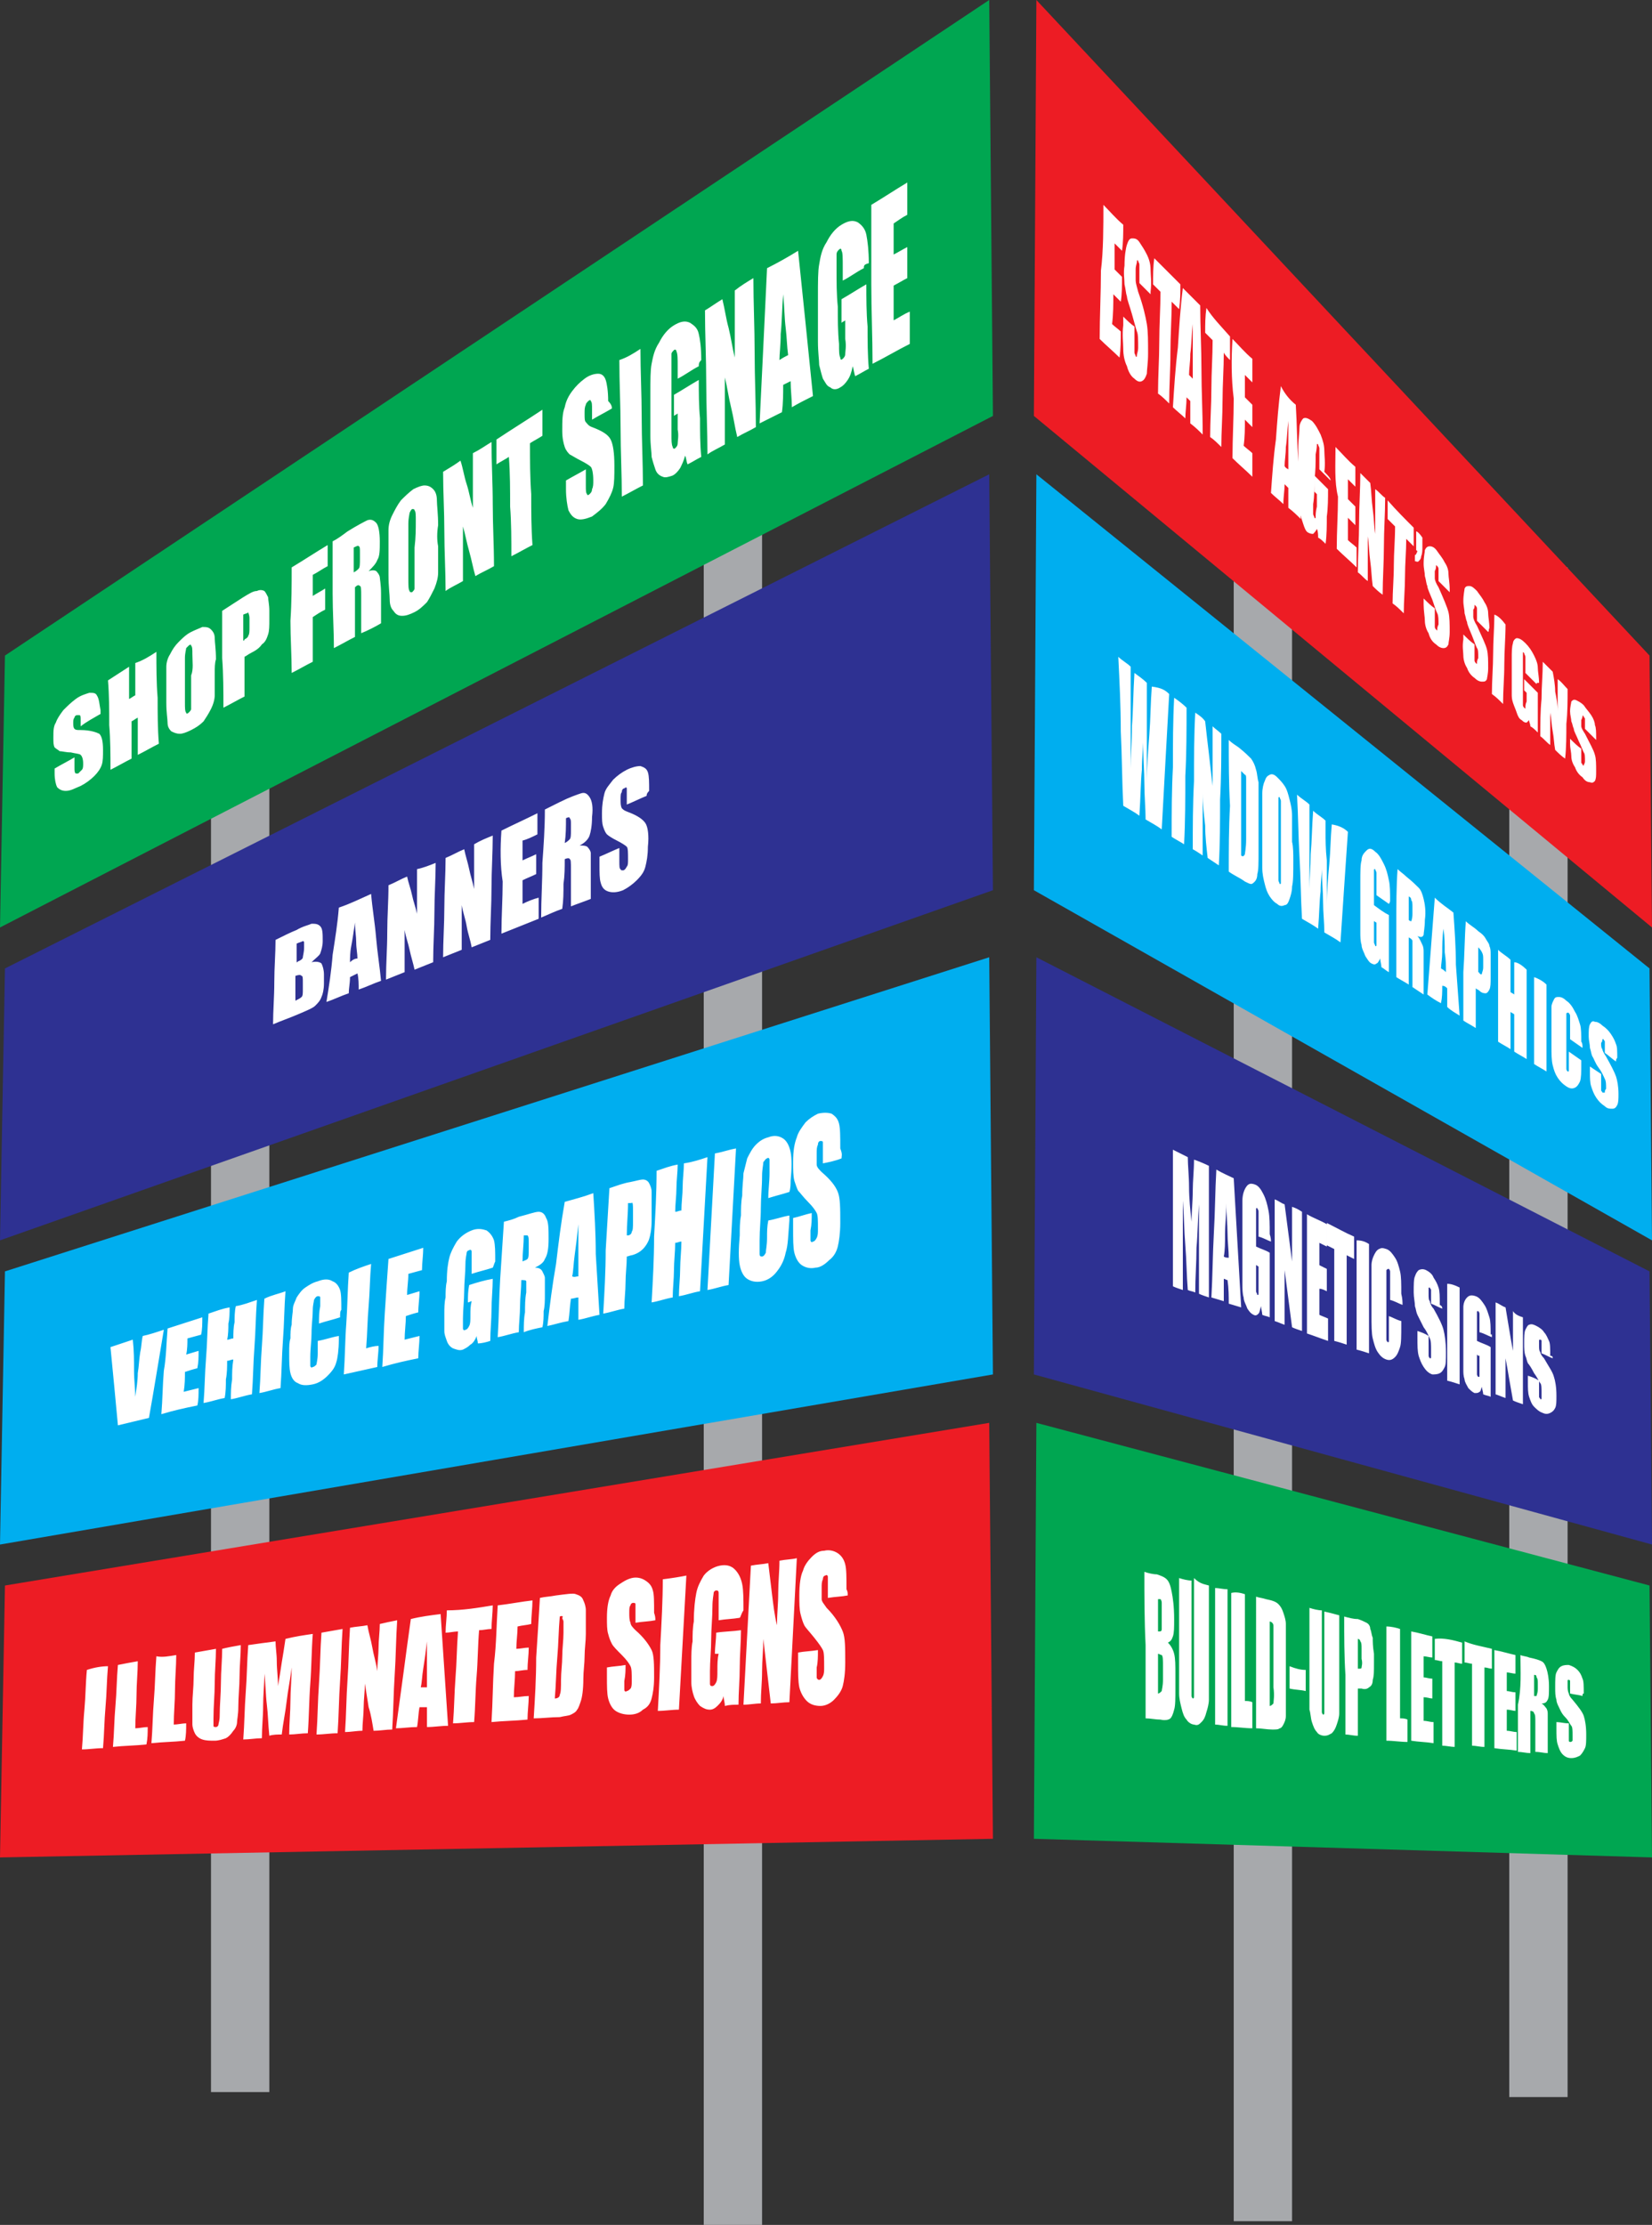
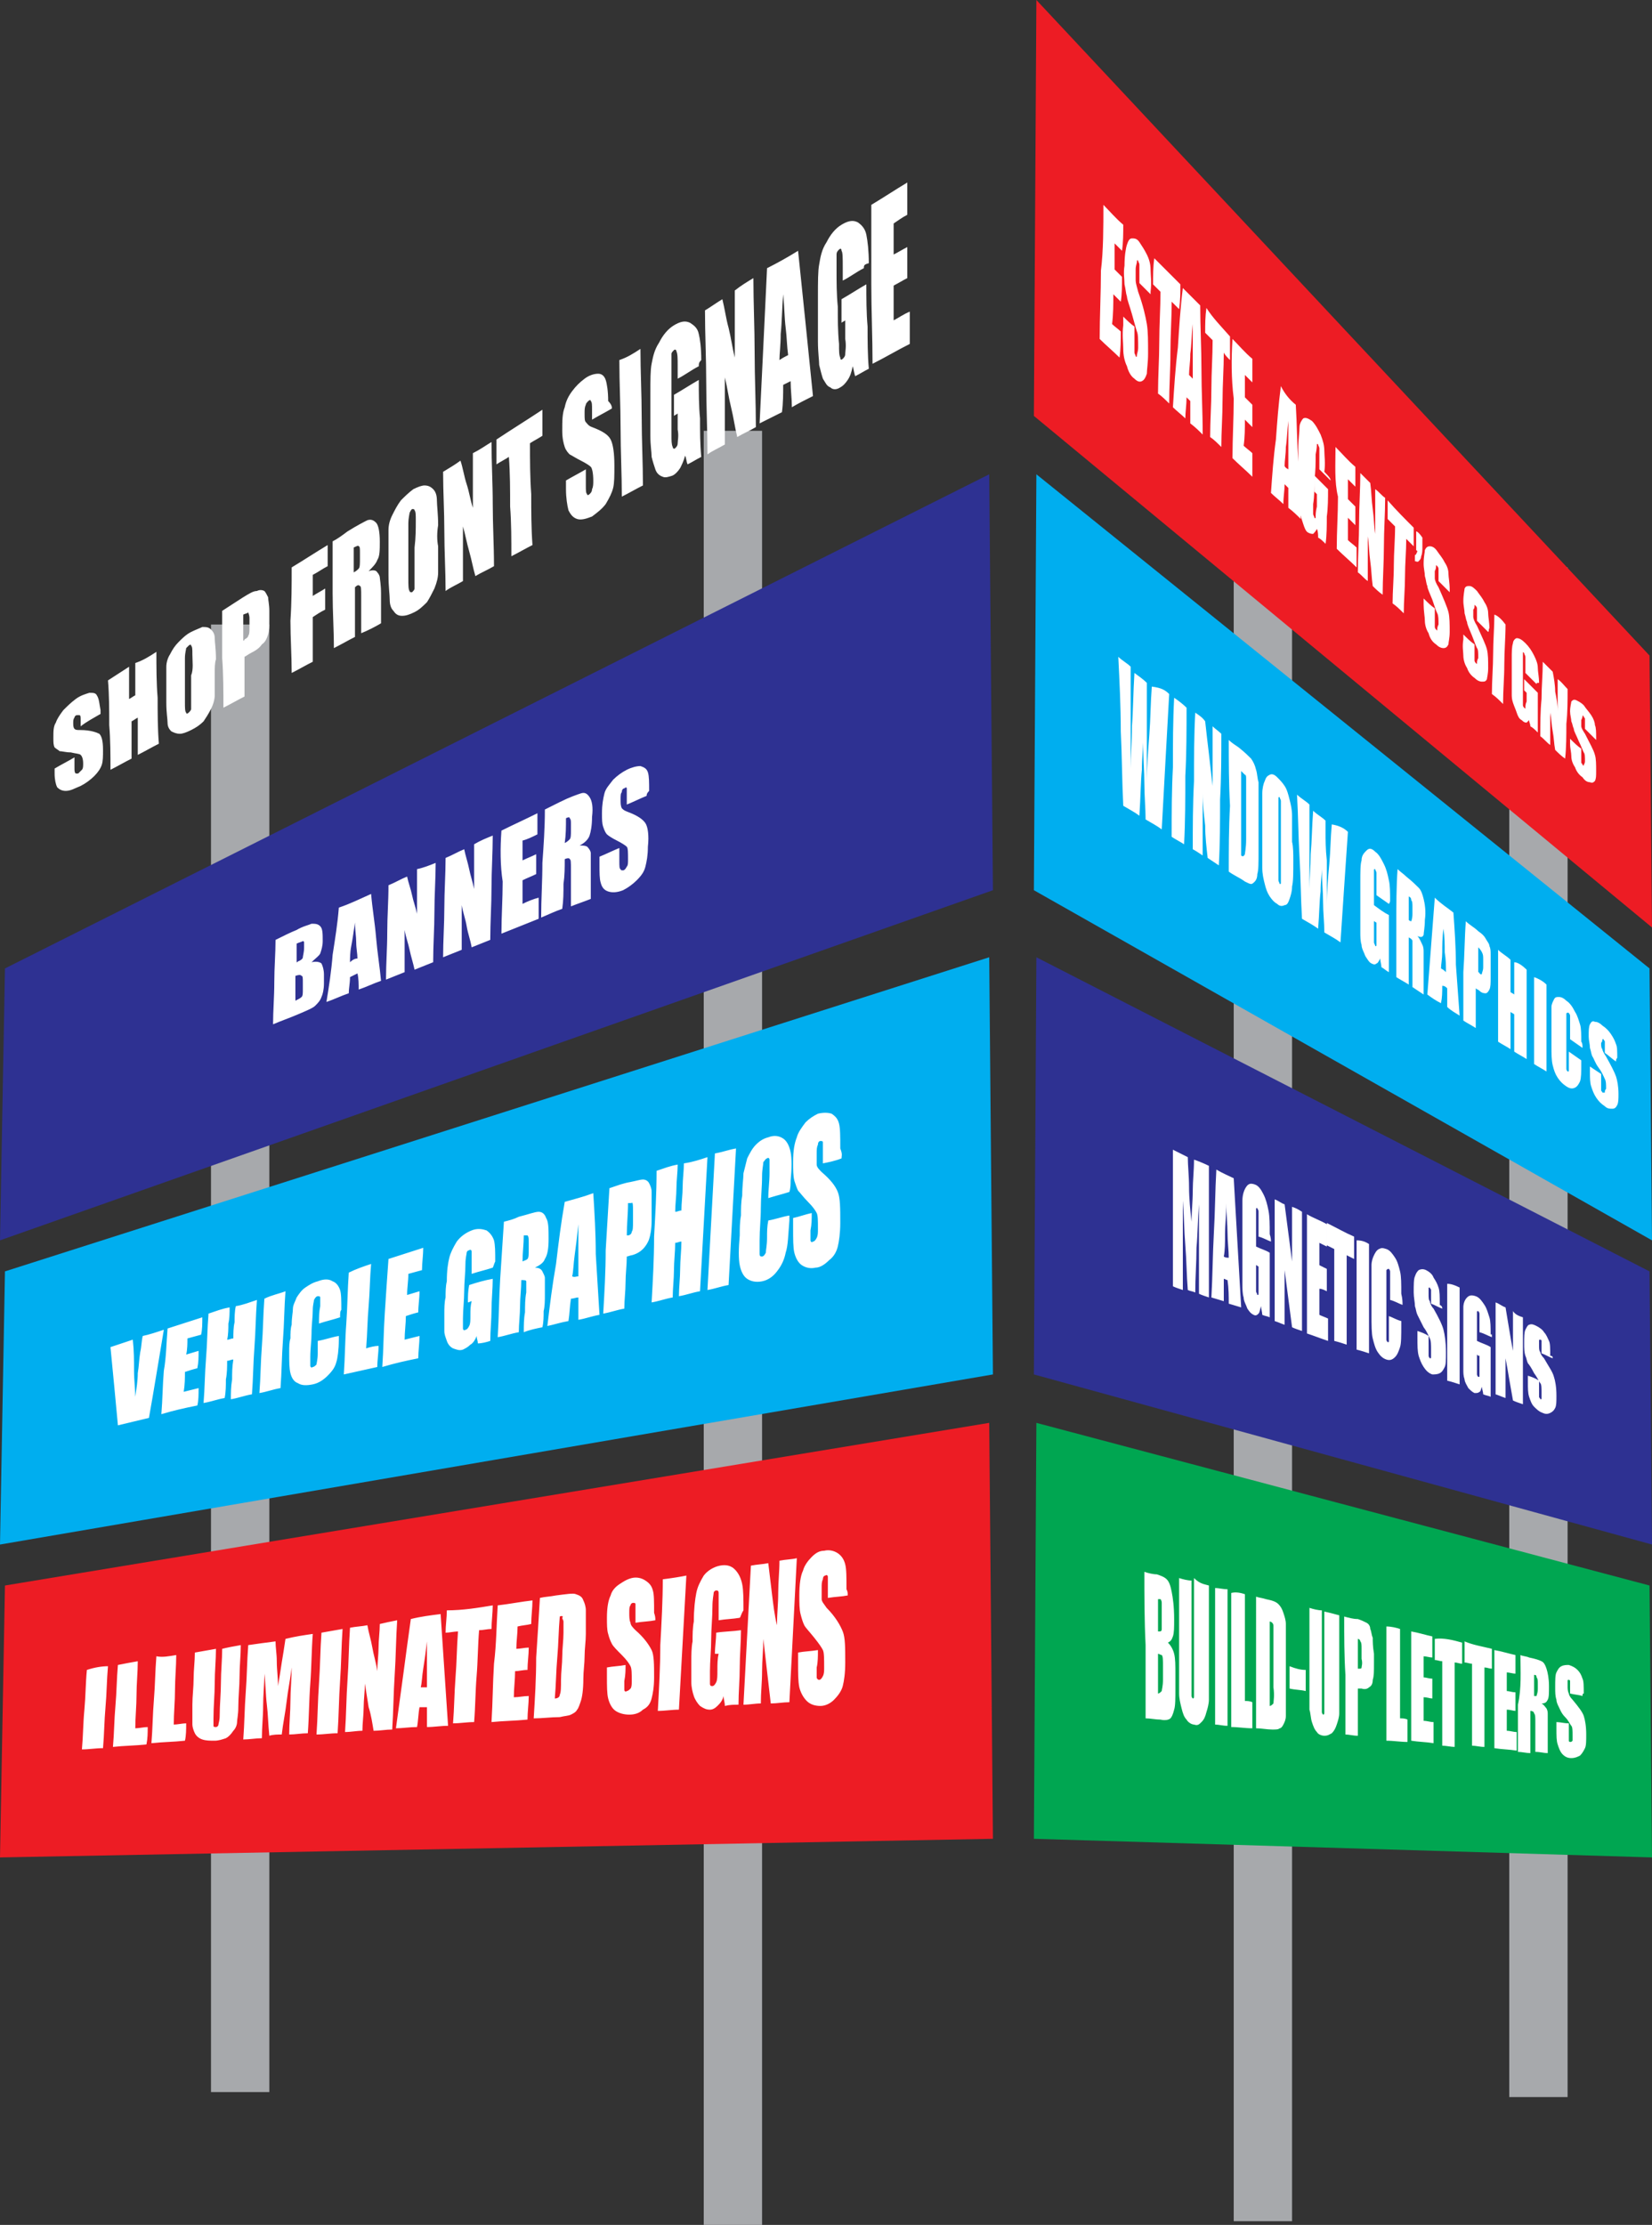
<svg xmlns="http://www.w3.org/2000/svg" version="1.1" id="Layer_1" x="0px" y="0px" viewBox="0 0 133.1 179.2" style="enable-background:new 0 0 133.1 179.2;" xml:space="preserve">
  <rect x="0" y="0" width="133.1" height="179.2" fill="#333333" stroke="none" />
  <style type="text/css">
	.st0{fill-rule:evenodd;clip-rule:evenodd;fill:#A7A9AC;}
	.st1{fill-rule:evenodd;clip-rule:evenodd;fill:#00A651;}
	.st2{fill-rule:evenodd;clip-rule:evenodd;fill:#2E3192;}
	.st3{fill-rule:evenodd;clip-rule:evenodd;fill:#00AEEF;}
	.st4{fill-rule:evenodd;clip-rule:evenodd;fill:#ED1C24;}
	.st5{fill:#FFFFFF;}
</style>
  <g>
    <rect x="121.6" y="45.7" class="st0" width="4.7" height="123.2" />
    <rect x="99.4" y="33.5" class="st0" width="4.7" height="145.4" />
    <rect x="56.7" y="34.7" class="st0" width="4.7" height="144.6" />
    <rect x="17" y="50.3" class="st0" width="4.7" height="118.2" />
-     <polygon class="st1" points="80,33.5 79.7,0 0.4,52.8 0,74.7  " />
    <polygon class="st2" points="80,71.7 79.7,38.2 0.4,78 0,99.9  " />
    <polygon class="st3" points="80,110.7 79.7,77.1 0.4,102.4 0,124.4  " />
    <polygon class="st4" points="80,148.1 79.7,114.6 0.4,127.7 0,149.6  " />
    <polygon class="st4" points="83.3,33.5 83.5,0 132.9,52.8 133.1,74.7  " />
    <polygon class="st3" points="83.3,71.7 83.5,38.2 132.9,78 133.1,99.9  " />
    <polygon class="st2" points="83.3,110.7 83.5,77.1 132.9,102.4 133.1,124.4  " />
    <polygon class="st1" points="83.3,148.1 83.5,114.6 132.9,127.7 133.1,149.6  " />
    <path class="st5" d="M70.2,16.5c1-0.6,1.9-1.2,2.9-1.8c0,0.9,0,1.7,0,2.6c-0.4,0.2-0.8,0.5-1.1,0.7c0,0.8,0,1.6,0,2.5   c0.4-0.2,0.7-0.4,1.1-0.6c0,0.8,0,1.7,0,2.5c-0.4,0.2-0.7,0.4-1.1,0.6c0,0.9,0,1.9,0,2.8c0.4-0.2,0.8-0.5,1.3-0.7   c0,0.9,0,1.7,0,2.6c-1,0.5-2,1.1-3,1.6c0-2.1-0.1-4.3-0.1-6.4C70.2,20.8,70.2,18.6,70.2,16.5 M69.6,21.6c-0.6,0.3-1.1,0.7-1.7,1   c0-0.4,0-0.8,0-1.1c0-0.7,0-1.2-0.1-1.3c0-0.2-0.1-0.2-0.2-0.1c-0.1,0.1-0.2,0.2-0.2,0.4c0,0.2,0,0.6,0,1.2c0,1,0,2,0.1,3   c0,1,0,2,0.1,3c0,0.6,0,0.9,0.1,1.1c0,0.2,0.1,0.2,0.2,0.1c0.1-0.1,0.2-0.2,0.2-0.4c0-0.2,0.1-0.6,0-1.2c0-0.5,0-1,0-1.5   c-0.1,0.1-0.2,0.1-0.3,0.2c0-0.6,0-1.3,0-1.9c0.7-0.4,1.3-0.8,2-1.2c0,1.1,0,2.3,0.1,3.4c0,1.1,0,2.3,0.1,3.4   c-0.4,0.2-0.7,0.4-1.1,0.6c-0.1-0.3-0.1-0.5-0.2-0.8c-0.1,0.5-0.2,0.8-0.4,1.1c-0.2,0.3-0.4,0.5-0.6,0.6c-0.3,0.2-0.6,0.2-0.8,0   c-0.3-0.1-0.4-0.4-0.6-0.7c-0.1-0.3-0.2-0.7-0.3-1.1c0-0.4-0.1-1-0.1-1.9c0-0.6,0-1.2,0-1.8c0-0.6,0-1.2,0-1.8c0-1.2,0-2.1,0.1-2.6   c0.1-0.6,0.2-1.2,0.6-1.8c0.3-0.6,0.7-1.1,1.2-1.4c0.5-0.3,0.9-0.4,1.3-0.2c0.3,0.2,0.6,0.5,0.7,1c0.1,0.5,0.2,1.3,0.2,2.3   C69.6,21.3,69.6,21.4,69.6,21.6z M63.5,28.6c-0.1-0.7-0.1-1.4-0.2-2.2c-0.1-0.8-0.1-1.7-0.2-2.7c-0.1,1.2-0.1,2.3-0.2,3.2   c0,0.9-0.1,1.6-0.1,2.1C63.1,28.8,63.3,28.7,63.5,28.6z M64.3,20.2c0.2,1.9,0.4,3.9,0.6,5.8c0.2,2,0.4,3.9,0.6,5.9   c-0.6,0.3-1.2,0.6-1.7,0.9c0-0.7-0.1-1.4-0.1-2.1c-0.2,0.1-0.4,0.2-0.6,0.3c0,0.7,0,1.5-0.1,2.2c-0.6,0.3-1.2,0.6-1.8,0.9   c0.1-2.1,0.2-4.1,0.3-6.2c0.1-2.1,0.2-4.2,0.3-6.3C62.6,21.2,63.5,20.7,64.3,20.2z M60.7,22.4c0,2,0.1,4,0.1,6c0,2,0.1,4,0.1,6   c-0.5,0.3-1,0.5-1.5,0.8c-0.2-0.8-0.3-1.6-0.5-2.4c-0.2-0.8-0.3-1.6-0.5-2.4c0,0.9,0,1.8,0,2.7c0,0.9,0,1.8,0,2.7   c-0.5,0.3-1,0.5-1.4,0.8c0-1.9-0.1-3.9-0.1-5.8c0-1.9-0.1-3.9-0.1-5.8c0.5-0.3,0.9-0.6,1.4-0.9c0.2,0.8,0.3,1.6,0.5,2.3   c0.2,0.8,0.3,1.6,0.5,2.4c0-0.9,0-1.8,0-2.7c0-0.9,0-1.8,0-2.7C59.7,23,60.2,22.7,60.7,22.4z M56.3,29.5c-0.6,0.3-1.1,0.7-1.7,1   c0-0.3,0-0.7,0-1c0-0.6,0-1-0.1-1.2c0-0.1-0.1-0.2-0.2-0.1c-0.1,0.1-0.2,0.2-0.2,0.3c0,0.2,0,0.5,0,1.1c0,0.9,0,1.8,0,2.7   c0,0.9,0,1.8,0,2.7c0,0.5,0,0.8,0.1,1c0,0.1,0.1,0.2,0.2,0.1c0.1-0.1,0.2-0.2,0.2-0.4c0-0.2,0.1-0.6,0-1.1c0-0.4,0-0.9,0-1.3   c-0.1,0.1-0.2,0.1-0.3,0.2c0-0.6,0-1.1,0-1.7c0.7-0.4,1.3-0.8,2-1.2c0,1,0,2.1,0.1,3.1c0,1,0,2.1,0.1,3.1c-0.4,0.2-0.7,0.4-1.1,0.6   c-0.1-0.2-0.1-0.5-0.2-0.7c-0.1,0.4-0.3,0.8-0.4,1c-0.2,0.3-0.4,0.5-0.6,0.6c-0.3,0.1-0.6,0.2-0.8,0.1c-0.3-0.1-0.5-0.3-0.6-0.6   c-0.1-0.3-0.2-0.6-0.3-1c0-0.4-0.1-0.9-0.1-1.7c0-0.6,0-1.1,0-1.7c0-0.6,0-1.1,0-1.7c0-1.1,0-1.9,0.1-2.4c0.1-0.5,0.2-1.1,0.6-1.7   c0.3-0.6,0.7-1.1,1.2-1.4c0.5-0.3,0.9-0.4,1.3-0.2c0.3,0.2,0.6,0.4,0.7,0.9c0.1,0.4,0.2,1.1,0.2,2.1C56.3,29.2,56.3,29.3,56.3,29.5   z M51.6,28.1c0,1.8,0.1,3.7,0.1,5.5c0,1.8,0.1,3.7,0.1,5.5c-0.6,0.3-1.1,0.6-1.7,0.9c0-1.8-0.1-3.6-0.1-5.5c0-1.8-0.1-3.6-0.1-5.5   C50.5,28.8,51,28.5,51.6,28.1z M49.3,32.9c-0.5,0.3-1.1,0.6-1.6,0.9c0-0.3,0-0.5,0-0.8c0-0.4,0-0.6-0.1-0.7c0-0.1-0.1-0.1-0.2,0   c-0.1,0.1-0.2,0.2-0.2,0.3c-0.1,0.2-0.1,0.4-0.1,0.7c0,0.4,0,0.6,0.1,0.7c0.1,0.1,0.2,0.3,0.5,0.4c0.8,0.3,1.3,0.6,1.5,1   c0.2,0.4,0.3,1.1,0.3,2.1c0,0.8,0,1.4-0.1,1.8c-0.1,0.4-0.3,0.8-0.6,1.3c-0.3,0.4-0.7,0.7-1.1,1c-0.5,0.2-0.9,0.3-1.2,0.2   c-0.3-0.1-0.5-0.3-0.7-0.7c-0.1-0.4-0.2-1-0.2-1.7c0-0.2,0-0.5,0-0.7c0.5-0.3,1.1-0.6,1.6-0.9c0,0.4,0,0.9,0,1.3   c0,0.4,0,0.6,0.1,0.7c0,0.1,0.1,0.1,0.2,0c0.1-0.1,0.2-0.2,0.2-0.4c0.1-0.2,0.1-0.4,0.1-0.7c0-0.6-0.1-1-0.2-1.1   c-0.1-0.1-0.4-0.3-0.8-0.5c-0.4-0.2-0.7-0.4-0.9-0.5c-0.1-0.1-0.3-0.3-0.4-0.6c-0.1-0.3-0.2-0.7-0.2-1.3c0-0.8,0-1.4,0.2-1.9   c0.1-0.5,0.3-0.9,0.6-1.3c0.3-0.4,0.6-0.7,1-1c0.4-0.3,0.8-0.4,1.1-0.4c0.3,0,0.5,0.2,0.6,0.5c0.1,0.3,0.2,0.9,0.2,1.7   C49.3,32.6,49.3,32.8,49.3,32.9z M43.7,33c0,0.7,0,1.4,0,2.1c-0.3,0.2-0.7,0.4-1,0.6c0,1.4,0,2.7,0.1,4.1c0,1.4,0,2.7,0.1,4.1   c-0.6,0.3-1.1,0.6-1.7,0.9c0-1.3,0-2.7-0.1-4c0-1.3,0-2.7-0.1-4c-0.3,0.2-0.7,0.4-1,0.6c0-0.7,0-1.3,0-2   C41.2,34.6,42.5,33.8,43.7,33z M39.6,35.6c0,1.7,0.1,3.3,0.1,5c0,1.7,0.1,3.3,0.1,5c-0.5,0.3-1,0.5-1.5,0.8c-0.2-0.7-0.3-1.3-0.5-2   c-0.2-0.7-0.3-1.3-0.5-2c0,0.7,0,1.5,0,2.2c0,0.7,0,1.5,0,2.2c-0.5,0.3-1,0.5-1.4,0.8c0-1.6-0.1-3.2-0.1-4.8c0-1.6-0.1-3.2-0.1-4.8   c0.5-0.3,1-0.6,1.4-0.9c0.2,0.6,0.3,1.3,0.5,1.9c0.2,0.6,0.3,1.3,0.5,1.9c0-0.7,0-1.5,0-2.2c0-0.7,0-1.5,0-2.2   C38.7,36.2,39.1,35.9,39.6,35.6z M33.5,41.9c0-0.4,0-0.7-0.1-0.8c0-0.1-0.1-0.1-0.2-0.1c-0.1,0.1-0.1,0.1-0.2,0.3   c0,0.1-0.1,0.4-0.1,0.9c0,0.7,0,1.5,0,2.2c0,0.7,0,1.5,0,2.2c0,0.5,0,0.9,0.1,1c0,0.1,0.1,0.1,0.2,0.1c0.1-0.1,0.2-0.2,0.2-0.3   c0-0.2,0-0.5,0-1.1c0-0.7,0-1.4,0-2.2C33.5,43.3,33.5,42.6,33.5,41.9z M35.3,44c0,1,0,1.6,0,2.1c0,0.4-0.1,0.8-0.3,1.3   c-0.2,0.4-0.4,0.8-0.6,1.1c-0.3,0.3-0.6,0.6-1,0.8c-0.4,0.2-0.7,0.3-1,0.3c-0.3,0-0.5-0.1-0.7-0.4c-0.2-0.2-0.3-0.5-0.3-0.9   c0-0.4-0.1-1-0.1-2c0-0.5,0-1,0-1.6c0-0.9,0-1.6,0-2c0-0.4,0.1-0.8,0.3-1.2c0.2-0.4,0.4-0.8,0.7-1.2c0.3-0.3,0.6-0.6,1-0.9   c0.4-0.2,0.7-0.3,0.9-0.3c0.3,0,0.5,0.1,0.7,0.3c0.2,0.2,0.3,0.5,0.3,0.9c0,0.4,0.1,1.1,0.1,2C35.2,42.9,35.2,43.5,35.3,44z    M28.5,44.1c0,0.7,0,1.3,0,2c0.2-0.1,0.3-0.2,0.4-0.3c0.1-0.1,0.1-0.4,0.1-0.8c0-0.2,0-0.3,0-0.5c0-0.3,0-0.5-0.1-0.5   C28.9,43.9,28.7,44,28.5,44.1z M26.8,43.6c0.4-0.2,0.8-0.5,1.2-0.8c0.8-0.5,1.4-0.8,1.6-0.9c0.3-0.1,0.5,0,0.7,0.2   c0.2,0.2,0.3,0.8,0.3,1.5c0,0.7,0,1.2-0.2,1.5c-0.1,0.3-0.4,0.6-0.7,0.9c0.3-0.1,0.6-0.1,0.7,0.1c0.1,0.1,0.2,0.3,0.2,0.4   c0,0.1,0.1,0.6,0.1,1.3c0,0.4,0,0.8,0,1.2c0,0.4,0,0.8,0,1.2c-0.5,0.3-1.1,0.6-1.6,0.8c0-0.5,0-1,0-1.5c0-0.5,0-1,0-1.5   c0-0.5,0-0.8-0.1-0.8c-0.1-0.1-0.2-0.1-0.4,0.1c0,0.7,0,1.3,0,2c0,0.7,0,1.3,0,2c-0.6,0.3-1.1,0.6-1.7,0.9c0-1.5-0.1-2.9-0.1-4.4   C26.8,46.6,26.8,45.1,26.8,43.6z M23.5,45.7c1-0.6,1.9-1.2,2.9-1.8c0,0.6,0,1.2,0,1.7c-0.4,0.2-0.8,0.5-1.2,0.7c0,0.5,0,1.1,0,1.7   c0.3-0.2,0.7-0.4,1-0.6c0,0.6,0,1.1,0,1.7c-0.4,0.2-0.7,0.4-1,0.6c0,0.6,0,1.2,0,1.8c0,0.6,0,1.2,0,1.8c-0.6,0.3-1.1,0.6-1.7,0.9   c0-1.4-0.1-2.8-0.1-4.2C23.5,48.5,23.5,47.1,23.5,45.7z M19.6,49.5c0,0.7,0,1.4,0,2.1c0,0,0.1,0,0.1-0.1c0.2-0.1,0.3-0.2,0.3-0.3   c0.1-0.1,0.1-0.4,0.1-0.7c0-0.2,0-0.5,0-0.7c0-0.3-0.1-0.4-0.1-0.5C20,49.4,19.8,49.4,19.6,49.5z M17.9,49.2   c0.6-0.4,1.1-0.7,1.7-1.1c0.5-0.3,0.8-0.5,1.1-0.5c0.2-0.1,0.4-0.1,0.6,0c0.1,0.1,0.2,0.3,0.3,0.5c0,0.2,0.1,0.6,0.1,1.1   c0,0.2,0,0.5,0,0.7c0,0.5,0,0.9-0.1,1.2c-0.1,0.3-0.2,0.6-0.5,0.8c-0.2,0.3-0.5,0.5-0.9,0.7c-0.2,0.1-0.3,0.2-0.5,0.3   c0,0.5,0,1.1,0,1.6c0,0.5,0,1.1,0,1.6c-0.6,0.3-1.1,0.6-1.7,0.9c0-1.3,0-2.7-0.1-4C17.9,51.9,17.9,50.6,17.9,49.2z M15.5,52.7   c0-0.4,0-0.6-0.1-0.7c0-0.1-0.1-0.1-0.2,0c-0.1,0.1-0.1,0.1-0.2,0.2c0,0.1-0.1,0.4-0.1,0.8c0,0.6,0,1.2,0,1.8c0,0.6,0,1.2,0,1.8   c0,0.4,0,0.7,0.1,0.8c0,0.1,0.1,0.1,0.2,0c0.1-0.1,0.2-0.2,0.2-0.3c0-0.1,0-0.4,0-0.9c0-0.6,0-1.2,0-1.8   C15.6,53.9,15.5,53.3,15.5,52.7z M17.3,54.3c0,0.8,0,1.4,0,1.7c0,0.3-0.1,0.7-0.3,1.1c-0.2,0.4-0.4,0.7-0.6,1   c-0.3,0.3-0.6,0.5-1,0.7c-0.4,0.2-0.7,0.3-0.9,0.3c-0.3,0-0.5-0.1-0.7-0.2c-0.2-0.2-0.3-0.4-0.3-0.7c0-0.3-0.1-0.8-0.1-1.6   c0-0.4,0-0.9,0-1.3c0-0.8,0-1.3,0-1.6c0-0.3,0.1-0.7,0.3-1c0.2-0.4,0.4-0.7,0.7-1c0.3-0.3,0.6-0.6,1-0.8c0.4-0.2,0.7-0.3,0.9-0.4   c0.3,0,0.5,0,0.7,0.2c0.2,0.2,0.3,0.4,0.3,0.7c0,0.3,0.1,0.9,0.1,1.7C17.3,53.4,17.3,53.8,17.3,54.3z M12.6,52.5   c0,1.2,0,2.5,0.1,3.7c0,1.2,0,2.5,0.1,3.7c-0.6,0.3-1.1,0.6-1.7,0.9c0-0.5,0-1,0-1.5c0-0.5,0-1,0-1.5c-0.2,0.1-0.3,0.2-0.5,0.3   c0,0.5,0,1,0,1.5c0,0.5,0,1,0,1.5c-0.6,0.3-1.1,0.6-1.7,0.9c0-1.2,0-2.4-0.1-3.6c0-1.2,0-2.4-0.1-3.6c0.6-0.4,1.1-0.7,1.7-1.1   c0,0.4,0,0.9,0,1.3c0,0.4,0,0.9,0,1.3c0.2-0.1,0.3-0.2,0.5-0.3c0-0.4,0-0.9,0-1.3c0-0.4,0-0.9,0-1.3C11.5,53.2,12,52.9,12.6,52.5z    M8.1,57.5c-0.5,0.3-1.1,0.6-1.6,1c0-0.2,0-0.3,0-0.5c0-0.2,0-0.4-0.1-0.4c0,0-0.1,0-0.2,0C6.1,57.6,6,57.7,6,57.8   c-0.1,0.1-0.1,0.3-0.1,0.4c0,0.2,0,0.4,0.1,0.5c0.1,0.1,0.2,0.1,0.5,0.1c0.8,0,1.3,0.2,1.5,0.3c0.2,0.2,0.3,0.6,0.3,1.3   c0,0.5,0,0.9-0.1,1.2c-0.1,0.3-0.3,0.6-0.6,0.9c-0.3,0.3-0.7,0.6-1.1,0.8c-0.5,0.2-0.8,0.4-1.2,0.4c-0.3,0-0.5-0.1-0.7-0.3   c-0.1-0.2-0.2-0.6-0.2-1.1c0-0.1,0-0.3,0-0.4c0.5-0.3,1.1-0.6,1.6-0.9c0,0.3,0,0.6,0,0.8c0,0.3,0,0.4,0.1,0.5c0,0,0.1,0,0.2,0   c0.1-0.1,0.2-0.2,0.3-0.3c0.1-0.1,0.1-0.3,0.1-0.5c0-0.4-0.1-0.6-0.2-0.7c-0.1-0.1-0.4-0.1-0.8-0.2c-0.4,0-0.7-0.1-0.9-0.1   c-0.1-0.1-0.3-0.2-0.4-0.3c-0.1-0.2-0.1-0.4-0.1-0.8c0-0.5,0-0.9,0.2-1.2c0.1-0.3,0.3-0.6,0.6-1c0.3-0.3,0.6-0.6,1-0.9   c0.4-0.3,0.8-0.4,1.1-0.5c0.3,0,0.5,0,0.6,0.2C8,56.3,8,56.7,8.1,57.2C8.1,57.3,8.1,57.4,8.1,57.5z" />
    <path class="st5" d="M52.1,64.1c-0.5,0.2-1.1,0.5-1.6,0.7c0-0.2,0-0.5,0-0.7c0-0.3,0-0.5,0-0.6c0-0.1-0.1-0.1-0.2,0   c-0.1,0-0.2,0.1-0.2,0.3c-0.1,0.1-0.1,0.3-0.1,0.6c0,0.3,0,0.5,0.1,0.7c0.1,0.1,0.2,0.2,0.5,0.3c0.8,0.3,1.2,0.6,1.4,0.9   c0.2,0.3,0.3,1,0.2,1.9c0,0.7-0.1,1.2-0.2,1.6c-0.1,0.4-0.3,0.7-0.7,1.1c-0.3,0.3-0.7,0.6-1.1,0.8c-0.5,0.2-0.9,0.2-1.2,0.1   c-0.3-0.1-0.5-0.3-0.6-0.7c-0.1-0.3-0.1-0.8-0.1-1.5c0-0.2,0-0.4,0-0.6c0.5-0.2,1.1-0.5,1.6-0.7c0,0.4,0,0.8,0,1.1   c0,0.3,0,0.6,0.1,0.6c0,0.1,0.1,0.1,0.2,0.1c0.1,0,0.2-0.1,0.3-0.3c0.1-0.1,0.1-0.3,0.1-0.6c0-0.5,0-0.9-0.1-1   c-0.1-0.1-0.4-0.3-0.8-0.5c-0.4-0.2-0.7-0.4-0.8-0.5c-0.1-0.1-0.2-0.3-0.3-0.6c-0.1-0.3-0.1-0.6-0.1-1.1c0-0.7,0.1-1.2,0.2-1.6   c0.1-0.4,0.4-0.7,0.7-1.1c0.3-0.3,0.7-0.6,1.1-0.8c0.4-0.2,0.8-0.3,1.1-0.3c0.3,0.1,0.5,0.2,0.6,0.5c0.1,0.3,0.1,0.8,0.1,1.5   C52.1,63.9,52.1,64,52.1,64.1 M45.6,65.9c0,0.7,0,1.3-0.1,2c0.2-0.1,0.3-0.2,0.4-0.3c0.1-0.1,0.1-0.4,0.1-0.7c0-0.2,0-0.3,0-0.5   c0-0.3,0-0.4-0.1-0.5C45.9,65.8,45.8,65.8,45.6,65.9z M43.9,65.2c0.4-0.2,0.8-0.4,1.2-0.6c0.8-0.4,1.4-0.6,1.7-0.7   c0.3-0.1,0.5,0,0.7,0.3c0.2,0.3,0.3,0.8,0.2,1.6c0,0.7-0.1,1.2-0.2,1.5c-0.1,0.3-0.4,0.6-0.8,0.8c0.3,0,0.6,0,0.7,0.2   c0.1,0.1,0.2,0.3,0.2,0.4c0,0.1,0,0.6,0,1.3c0,0.4,0,0.8,0,1.2c0,0.4,0,0.8,0,1.2c-0.5,0.2-1.1,0.4-1.6,0.6c0-0.5,0-1,0-1.5   c0-0.5,0-1,0-1.5c0-0.5,0-0.8-0.1-0.8c0-0.1-0.2-0.1-0.4,0c0,0.7,0,1.3-0.1,2c0,0.7,0,1.3-0.1,2c-0.6,0.2-1.2,0.5-1.7,0.7   c0-1.5,0.1-2.9,0.1-4.4C43.8,68.1,43.9,66.7,43.9,65.2z M40.4,66.9c1-0.5,1.9-0.9,2.9-1.4c0,0.6,0,1.2,0,1.7   c-0.4,0.2-0.8,0.4-1.2,0.5c0,0.5,0,1.1,0,1.6c0.4-0.2,0.7-0.3,1.1-0.5c0,0.5,0,1.1,0,1.6c-0.4,0.2-0.7,0.3-1.1,0.5   c0,0.6,0,1.3,0,1.9c0.4-0.2,0.9-0.4,1.3-0.5c0,0.6,0,1.2,0,1.7c-1,0.4-2,0.8-3,1.2c0-1.4,0.1-2.8,0.1-4.2   C40.3,69.7,40.3,68.3,40.4,66.9z M39.7,67.3c0,1.4-0.1,2.8-0.1,4.2c0,1.4-0.1,2.8-0.1,4.2c-0.5,0.2-1,0.4-1.5,0.6   c-0.1-0.6-0.3-1.1-0.4-1.7c-0.1-0.6-0.3-1.1-0.4-1.7c0,0.6,0,1.2,0,1.8c0,0.6,0,1.2,0,1.8c-0.5,0.2-1,0.4-1.5,0.6   c0-1.3,0.1-2.7,0.1-4c0-1.3,0.1-2.7,0.1-4c0.5-0.2,1-0.5,1.5-0.7c0.1,0.5,0.3,1.1,0.4,1.6c0.1,0.5,0.3,1.1,0.4,1.6   c0-0.6,0-1.2,0-1.8c0-0.6,0-1.2,0-1.8C38.7,67.7,39.2,67.5,39.7,67.3z M35.1,69.5c0,1.3-0.1,2.6-0.1,4c0,1.3-0.1,2.6-0.1,4   c-0.5,0.2-1,0.4-1.5,0.6c-0.1-0.5-0.3-1.1-0.4-1.6c-0.1-0.5-0.3-1-0.4-1.6c0,0.6,0,1.2,0,1.7c0,0.6,0,1.2,0,1.7   c-0.5,0.2-1,0.4-1.5,0.6c0-1.3,0.1-2.5,0.1-3.8c0-1.3,0.1-2.5,0.1-3.8c0.5-0.2,1-0.5,1.5-0.7c0.1,0.5,0.3,1,0.4,1.5   c0.1,0.5,0.3,1,0.4,1.5c0-0.6,0-1.2,0-1.8c0-0.6,0-1.2,0-1.8C34.1,69.9,34.6,69.7,35.1,69.5z M28.8,77.2c0-0.4-0.1-0.8-0.1-1.3   c0-0.5-0.1-1-0.1-1.6c-0.1,0.7-0.2,1.4-0.3,1.9c-0.1,0.5-0.1,1-0.1,1.3C28.4,77.3,28.6,77.2,28.8,77.2z M29.9,72   c0.1,1.2,0.3,2.3,0.4,3.5c0.1,1.2,0.3,2.4,0.4,3.5c-0.6,0.2-1.2,0.5-1.8,0.7c0-0.4,0-0.9-0.1-1.3c-0.2,0.1-0.4,0.2-0.6,0.3   c0,0.5-0.1,0.9-0.1,1.3c-0.6,0.2-1.2,0.5-1.8,0.7c0.2-1.2,0.4-2.5,0.5-3.8c0.2-1.3,0.4-2.5,0.5-3.8C28.2,72.8,29,72.4,29.9,72z    M23.8,78.6c0,0.3,0,0.6,0,1c0,0.3,0,0.6,0,1c0.2-0.1,0.4-0.2,0.5-0.3c0.1-0.1,0.1-0.3,0.1-0.6c0-0.2,0-0.4,0-0.6   c0-0.3,0-0.5-0.1-0.5C24.2,78.5,24.1,78.5,23.8,78.6z M23.9,76c0,0.5,0,1,0,1.5c0.1,0,0.1-0.1,0.2-0.1c0.2-0.1,0.3-0.2,0.3-0.3   c0-0.1,0.1-0.4,0.1-0.8c0-0.2,0-0.4,0-0.4c0-0.1-0.1-0.1-0.1-0.1C24.2,75.9,24.1,75.9,23.9,76z M22.2,75.7c0.6-0.3,1.2-0.6,1.7-0.8   c0.5-0.3,1-0.4,1.2-0.5c0.3,0,0.5,0,0.7,0.2c0.2,0.2,0.2,0.6,0.2,1.2c0,0.4-0.1,0.7-0.2,1c-0.1,0.2-0.4,0.4-0.7,0.7   c0.4-0.1,0.7,0,0.8,0.1c0.1,0.2,0.2,0.5,0.2,0.9c0,0.2,0,0.4,0,0.7c0,0.5-0.1,0.9-0.2,1.1c-0.1,0.3-0.3,0.5-0.5,0.7   c-0.2,0.2-0.7,0.4-1.4,0.7c-0.7,0.3-1.3,0.5-2,0.8c0-1.1,0.1-2.2,0.1-3.4C22.1,77.9,22.2,76.8,22.2,75.7z" />
    <path class="st5" d="M67.8,93.3c-0.5,0.2-1,0.3-1.5,0.4c0-0.3,0-0.6,0-0.9c0-0.4,0-0.7,0-0.8c0-0.1-0.1-0.1-0.2-0.1   c-0.1,0-0.2,0.1-0.2,0.3c-0.1,0.2-0.1,0.4-0.1,0.7c0,0.4,0,0.7,0,0.9c0,0.2,0.2,0.4,0.4,0.6c0.7,0.6,1.1,1.1,1.3,1.6   c0.2,0.5,0.2,1.3,0.2,2.5c0,0.8-0.1,1.5-0.2,1.9c-0.1,0.4-0.3,0.8-0.7,1.1c-0.3,0.3-0.7,0.6-1.1,0.6c-0.4,0.1-0.8,0-1.1-0.2   c-0.3-0.2-0.5-0.6-0.6-1c-0.1-0.4-0.1-1.1-0.1-2c0-0.3,0-0.5,0-0.8c0.5-0.1,1-0.3,1.5-0.4c0,0.5,0,0.9-0.1,1.4c0,0.4,0,0.7,0,0.8   c0,0.1,0.1,0.2,0.2,0.1c0.1,0,0.2-0.1,0.3-0.3c0.1-0.2,0.1-0.4,0.1-0.7c0-0.7,0-1.1-0.1-1.3c-0.1-0.2-0.3-0.5-0.7-0.9   c-0.4-0.4-0.6-0.7-0.8-0.9c-0.1-0.2-0.2-0.5-0.3-0.8c-0.1-0.4-0.1-0.9-0.1-1.5c0-0.9,0.1-1.5,0.3-2c0.1-0.4,0.4-0.8,0.7-1.2   c0.3-0.3,0.6-0.5,1-0.7c0.4-0.1,0.8-0.1,1.1,0c0.3,0.2,0.5,0.4,0.6,0.8c0.1,0.4,0.1,1,0.1,2C67.9,93,67.8,93.1,67.8,93.3 M63.6,96   c-0.6,0.2-1.1,0.3-1.7,0.5c0-0.7,0.1-1.3,0.1-2c0-0.6,0-0.9,0-1.1c0-0.1-0.1-0.2-0.2-0.1c-0.1,0-0.2,0.2-0.3,0.3   c0,0.2-0.1,0.6-0.1,1.1c0,0.9-0.1,1.7-0.1,2.6c0,0.9-0.1,1.7-0.1,2.6c0,0.6,0,0.9,0,1.1c0,0.2,0.1,0.2,0.2,0.2   c0.1,0,0.2-0.1,0.3-0.3c0-0.2,0.1-0.6,0.1-1.2c0-0.5,0-0.9,0.1-1.4c0.6-0.1,1.1-0.3,1.7-0.4c0,0.1,0,0.3,0,0.4   c-0.1,1.2-0.1,2-0.3,2.6c-0.1,0.5-0.3,1-0.7,1.5c-0.3,0.4-0.7,0.7-1.2,0.8c-0.5,0.1-0.9,0-1.2-0.2c-0.3-0.2-0.5-0.6-0.6-1.1   c-0.1-0.5-0.1-1.3,0-2.4c0-0.5,0-1.1,0.1-1.6c0-0.5,0-1.1,0.1-1.6c0-0.8,0.1-1.4,0.1-1.8c0.1-0.4,0.2-0.8,0.3-1.2   c0.2-0.4,0.4-0.8,0.7-1.1c0.3-0.3,0.6-0.5,1-0.6c0.5-0.2,0.9-0.1,1.2,0.1c0.3,0.2,0.5,0.6,0.6,1.1c0.1,0.5,0.1,1.3,0,2.3   C63.7,95.3,63.7,95.7,63.6,96z M59.3,92.5c-0.1,1.8-0.2,3.7-0.3,5.5c-0.1,1.8-0.2,3.7-0.3,5.5c-0.6,0.1-1.1,0.3-1.7,0.4   c0.1-1.8,0.2-3.6,0.3-5.5c0.1-1.8,0.2-3.6,0.3-5.5C58.2,92.8,58.7,92.6,59.3,92.5z M57,93.2c-0.1,1.8-0.2,3.6-0.3,5.4   c-0.1,1.8-0.2,3.6-0.3,5.4c-0.6,0.1-1.1,0.3-1.7,0.4c0-0.7,0.1-1.5,0.1-2.2c0-0.7,0.1-1.5,0.1-2.2c-0.2,0-0.3,0.1-0.5,0.1   c0,0.7-0.1,1.5-0.1,2.2c0,0.7-0.1,1.5-0.1,2.2c-0.6,0.1-1.1,0.3-1.7,0.4c0.1-1.8,0.2-3.5,0.2-5.3c0.1-1.8,0.2-3.5,0.2-5.3   c0.6-0.2,1.1-0.4,1.7-0.5c0,0.6-0.1,1.3-0.1,1.9c0,0.6-0.1,1.3-0.1,1.9c0.2,0,0.3-0.1,0.5-0.1c0-0.6,0.1-1.3,0.1-1.9   c0-0.6,0.1-1.3,0.1-1.9C55.8,93.6,56.4,93.4,57,93.2z M50.6,96.9c0,0.9-0.1,1.7-0.1,2.6c0,0,0.1,0,0.1,0c0.1,0,0.3-0.1,0.3-0.3   c0.1-0.1,0.1-0.4,0.1-0.8c0-0.3,0-0.6,0-0.9c0-0.4,0-0.6-0.1-0.7C51,96.9,50.9,96.9,50.6,96.9z M49.1,95.7c0.6-0.2,1.1-0.4,1.7-0.5   c0.5-0.1,0.8-0.2,1-0.2c0.2,0,0.4,0.1,0.5,0.3c0.1,0.2,0.2,0.4,0.2,0.7c0,0.3,0,0.8,0,1.4c0,0.3,0,0.6,0,0.9c0,0.7-0.1,1.2-0.2,1.5   c-0.1,0.3-0.3,0.6-0.5,0.8c-0.2,0.2-0.5,0.4-0.9,0.5c-0.1,0-0.3,0.1-0.4,0.1c0,0.7-0.1,1.4-0.1,2.1c0,0.7-0.1,1.4-0.1,2.1   c-0.6,0.1-1.1,0.3-1.7,0.4c0.1-1.7,0.2-3.4,0.2-5.1C48.9,99.1,49,97.4,49.1,95.7z M46.6,102.8c0-0.6,0-1.2,0-1.9c0-0.7,0-1.4,0-2.3   c-0.1,1-0.2,1.8-0.3,2.5c-0.1,0.7-0.1,1.3-0.2,1.7C46.3,102.9,46.4,102.8,46.6,102.8z M47.8,96.1c0.1,1.6,0.2,3.2,0.2,4.9   c0.1,1.6,0.2,3.3,0.3,4.9c-0.6,0.1-1.1,0.3-1.7,0.4c0-0.6,0-1.2,0-1.8c-0.2,0-0.4,0.1-0.6,0.1c-0.1,0.6-0.1,1.2-0.2,1.8   c-0.6,0.1-1.2,0.3-1.7,0.4c0.2-1.7,0.4-3.3,0.7-5c0.2-1.7,0.4-3.3,0.7-5C46.2,96.6,47,96.4,47.8,96.1z M42.2,99.5   c0,0.7-0.1,1.4-0.1,2.1c0.2-0.1,0.3-0.1,0.4-0.2c0.1-0.1,0.1-0.4,0.1-0.8c0-0.2,0-0.3,0-0.5c0-0.3,0-0.5-0.1-0.6   C42.5,99.5,42.3,99.5,42.2,99.5z M40.6,98.4c0.4-0.1,0.8-0.2,1.2-0.4c0.8-0.2,1.3-0.4,1.6-0.4c0.3,0,0.5,0.2,0.6,0.5   c0.2,0.3,0.2,0.9,0.2,1.7c0,0.8-0.1,1.3-0.3,1.6c-0.1,0.3-0.4,0.5-0.8,0.7c0.3,0,0.5,0.1,0.6,0.3c0.1,0.2,0.2,0.4,0.2,0.5   c0,0.2,0,0.6,0,1.4c0,0.4,0,0.9-0.1,1.3c0,0.4,0,0.9-0.1,1.3c-0.5,0.1-1,0.2-1.5,0.4c0-0.5,0-1.1,0.1-1.6c0-0.5,0-1.1,0.1-1.6   c0-0.5,0-0.8,0-0.9c0-0.1-0.2-0.1-0.4-0.1c0,0.7-0.1,1.4-0.1,2.1c0,0.7-0.1,1.4-0.1,2.1c-0.6,0.1-1.1,0.3-1.7,0.4   c0.1-1.6,0.1-3.1,0.2-4.7C40.4,101.5,40.5,100,40.6,98.4z M39.7,102.1c-0.6,0.2-1.1,0.3-1.7,0.5c0-0.3,0-0.6,0-0.8c0-0.5,0-0.8,0-1   c0-0.1-0.1-0.2-0.2-0.1c-0.1,0-0.2,0.1-0.2,0.2c0,0.1-0.1,0.4-0.1,0.9c0,0.7-0.1,1.5-0.1,2.2c0,0.7-0.1,1.5-0.1,2.2   c0,0.4,0,0.7,0,0.8c0,0.1,0.1,0.2,0.2,0.1c0.1,0,0.2-0.1,0.3-0.3c0.1-0.2,0.1-0.4,0.1-0.9c0-0.4,0-0.7,0.1-1.1   c-0.1,0-0.2,0.1-0.3,0.1c0-0.5,0-0.9,0.1-1.4c0.6-0.2,1.3-0.4,1.9-0.5c0,0.8-0.1,1.7-0.1,2.5c0,0.8-0.1,1.7-0.1,2.5   c-0.3,0.1-0.7,0.2-1,0.2c0-0.2-0.1-0.4-0.1-0.6c-0.1,0.3-0.3,0.6-0.5,0.7c-0.2,0.2-0.4,0.3-0.6,0.4c-0.3,0.1-0.5,0-0.8-0.1   c-0.2-0.1-0.4-0.3-0.5-0.6c-0.1-0.3-0.2-0.5-0.2-0.8c0-0.3,0-0.8,0-1.4c0-0.4,0-0.9,0.1-1.3c0-0.4,0-0.9,0.1-1.3   c0-0.9,0.1-1.5,0.2-1.9c0.1-0.4,0.3-0.8,0.6-1.3c0.3-0.4,0.7-0.7,1.2-0.9c0.5-0.2,0.9-0.1,1.2,0c0.3,0.2,0.5,0.5,0.6,0.8   c0.1,0.4,0.1,0.9,0.1,1.7C39.8,101.8,39.8,101.9,39.7,102.1z M31.3,101.4c0.9-0.3,1.9-0.6,2.8-0.9c0,0.6-0.1,1.2-0.1,1.8   c-0.4,0.1-0.7,0.2-1.1,0.3c0,0.6-0.1,1.1-0.1,1.7c0.3-0.1,0.7-0.2,1-0.3c0,0.6-0.1,1.1-0.1,1.7c-0.4,0.1-0.7,0.2-1,0.3   c0,0.6-0.1,1.3-0.1,1.9c0.4-0.1,0.8-0.2,1.2-0.3c0,0.6-0.1,1.2-0.1,1.8c-1,0.2-1.9,0.4-2.9,0.7c0.1-1.4,0.1-2.8,0.2-4.3   C31.1,104.2,31.2,102.8,31.3,101.4z M29.9,101.8c-0.1,1.1-0.1,2.2-0.2,3.4c-0.1,1.1-0.1,2.2-0.2,3.4c0.3-0.1,0.7-0.2,1-0.2   c0,0.6-0.1,1.1-0.1,1.7c-0.9,0.2-1.8,0.4-2.7,0.6c0.1-1.4,0.1-2.8,0.2-4.1c0.1-1.4,0.1-2.7,0.2-4.1C28.7,102.2,29.3,102,29.9,101.8   z M27.4,106.1c-0.6,0.2-1.1,0.3-1.7,0.5c0-0.5,0-0.9,0.1-1.4c0-0.4,0-0.7,0-0.7c0-0.1-0.1-0.1-0.2-0.1c-0.1,0-0.2,0.1-0.3,0.3   c0,0.1-0.1,0.4-0.1,0.8c0,0.6-0.1,1.2-0.1,1.9c0,0.6-0.1,1.2-0.1,1.9c0,0.4,0,0.6,0,0.7c0,0.1,0.1,0.2,0.2,0.1   c0.1,0,0.2-0.1,0.3-0.2c0-0.1,0.1-0.4,0.1-0.9c0-0.3,0-0.7,0-1c0.6-0.1,1.1-0.3,1.7-0.4c0,0.1,0,0.2,0,0.3c0,0.8-0.1,1.5-0.2,1.8   c-0.1,0.4-0.3,0.7-0.7,1.1c-0.3,0.3-0.7,0.6-1.2,0.7c-0.5,0.1-0.9,0.1-1.2-0.1c-0.3-0.1-0.5-0.4-0.6-0.8c-0.1-0.4-0.1-0.9-0.1-1.7   c0-0.4,0-0.8,0.1-1.1c0-0.4,0-0.8,0.1-1.1c0-0.6,0.1-1,0.1-1.3c0-0.3,0.2-0.6,0.3-0.9c0.2-0.3,0.4-0.6,0.7-0.8   c0.3-0.2,0.6-0.4,1-0.5c0.5-0.2,0.9-0.2,1.2,0c0.3,0.1,0.5,0.4,0.6,0.7c0.1,0.3,0.1,0.9,0.1,1.6C27.4,105.6,27.4,105.8,27.4,106.1z    M23,104c-0.1,1.3-0.1,2.6-0.2,3.9c-0.1,1.3-0.1,2.6-0.2,3.9c-0.6,0.1-1.1,0.3-1.7,0.4c0.1-1.3,0.1-2.5,0.2-3.8   c0.1-1.3,0.1-2.5,0.2-3.8C21.9,104.3,22.5,104.2,23,104z M20.7,104.7c-0.1,1.3-0.1,2.5-0.2,3.8c-0.1,1.3-0.1,2.5-0.2,3.8   c-0.6,0.1-1.1,0.3-1.7,0.4c0-0.5,0-1,0.1-1.6c0-0.5,0-1,0.1-1.6c-0.2,0-0.3,0.1-0.5,0.1c0,0.5,0,1-0.1,1.5c0,0.5,0,1-0.1,1.5   c-0.6,0.1-1.1,0.3-1.7,0.4c0.1-1.2,0.1-2.4,0.2-3.6c0.1-1.2,0.1-2.4,0.2-3.6c0.6-0.2,1.1-0.4,1.7-0.5c0,0.4,0,0.9-0.1,1.3   c0,0.4,0,0.9-0.1,1.3c0.2,0,0.3-0.1,0.5-0.1c0-0.4,0-0.9,0.1-1.3c0-0.4,0-0.9,0.1-1.3C19.6,105.1,20.1,104.9,20.7,104.7z M13.5,107   c0.9-0.3,1.9-0.6,2.8-0.9c0,0.5,0,1-0.1,1.4c-0.4,0.1-0.7,0.2-1.1,0.3c0,0.4,0,0.9-0.1,1.3c0.3-0.1,0.7-0.2,1-0.3   c0,0.5,0,0.9-0.1,1.4c-0.4,0.1-0.7,0.2-1,0.3c0,0.5,0,1-0.1,1.6c0.4-0.1,0.8-0.2,1.2-0.3c0,0.5,0,1-0.1,1.4c-1,0.2-1.9,0.4-2.9,0.7   c0.1-1.2,0.1-2.3,0.2-3.5C13.4,109.3,13.4,108.2,13.5,107z M13.2,107.1c-0.2,1.2-0.4,2.4-0.6,3.6c-0.2,1.2-0.4,2.4-0.6,3.5   c-0.8,0.2-1.7,0.4-2.5,0.6c-0.1-1.1-0.2-2.1-0.3-3.2c-0.1-1-0.2-2.1-0.3-3.1c0.6-0.2,1.2-0.4,1.8-0.6c0.1,0.9,0.1,1.7,0.1,2.5   s0.1,1.5,0.1,2.1c0.1-0.7,0.2-1.3,0.2-1.9c0.1-0.6,0.1-1.1,0.2-1.7c0.1-0.4,0.1-0.9,0.2-1.3C12,107.5,12.6,107.3,13.2,107.1z" />
    <path class="st5" d="M68.3,128.5c-0.5,0.1-1,0.1-1.6,0.2c0-0.3,0-0.6,0-0.9c0-0.4,0-0.7,0-0.8c0-0.1-0.1-0.2-0.2-0.1   c-0.1,0-0.2,0.1-0.2,0.3c-0.1,0.2-0.1,0.4-0.1,0.7c0,0.4,0,0.7,0,0.9c0,0.2,0.2,0.4,0.4,0.7c0.7,0.7,1.1,1.4,1.3,1.9   c0.2,0.5,0.2,1.3,0.2,2.5c0,0.9-0.1,1.5-0.2,1.9c-0.1,0.4-0.4,0.8-0.7,1.1c-0.3,0.3-0.7,0.5-1.1,0.5c-0.4,0-0.8-0.1-1.1-0.4   c-0.3-0.3-0.5-0.7-0.6-1.1c-0.1-0.5-0.1-1.1-0.1-2c0-0.3,0-0.5,0-0.8c0.5-0.1,1-0.1,1.6-0.2c0,0.5,0,1-0.1,1.4c0,0.4,0,0.7,0,0.8   c0,0.1,0.1,0.2,0.2,0.2c0.1,0,0.2-0.1,0.3-0.3c0.1-0.2,0.1-0.4,0.1-0.7c0-0.7,0-1.2-0.1-1.4c-0.1-0.2-0.3-0.5-0.7-1   c-0.4-0.5-0.7-0.8-0.8-1c-0.1-0.2-0.2-0.5-0.3-0.9c-0.1-0.4-0.1-0.9-0.1-1.5c0-0.9,0.1-1.6,0.3-2c0.1-0.4,0.4-0.8,0.7-1.1   c0.3-0.3,0.6-0.5,1-0.5c0.4-0.1,0.8,0,1.1,0.2c0.3,0.2,0.5,0.5,0.6,0.9c0.1,0.4,0.1,1,0.1,2C68.3,128.2,68.3,128.3,68.3,128.5    M64.2,125.5c-0.1,1.9-0.2,3.9-0.3,5.8c-0.1,1.9-0.2,3.9-0.3,5.8c-0.5,0-1,0.1-1.5,0.1c-0.1-0.9-0.2-1.7-0.3-2.6   c-0.1-0.9-0.2-1.7-0.3-2.6c0,0.9-0.1,1.7-0.1,2.6c0,0.9-0.1,1.7-0.1,2.6c-0.5,0-0.9,0.1-1.4,0.1c0.1-1.9,0.2-3.8,0.3-5.6   c0.1-1.9,0.2-3.8,0.3-5.6c0.5-0.1,0.9-0.1,1.4-0.2c0.1,0.8,0.2,1.7,0.3,2.5c0.1,0.8,0.2,1.7,0.4,2.5c0-0.9,0.1-1.7,0.1-2.6   c0-0.9,0.1-1.7,0.1-2.6C63.3,125.6,63.8,125.6,64.2,125.5z M59.6,130.3c-0.6,0.1-1.1,0.1-1.7,0.2c0-0.3,0-0.7,0-1c0-0.6,0-1,0-1.2   c0-0.2-0.1-0.2-0.2-0.2c-0.1,0-0.2,0.1-0.2,0.2c0,0.1-0.1,0.5-0.1,1.1c0,0.9-0.1,1.8-0.1,2.6c0,0.9-0.1,1.8-0.1,2.6   c0,0.5,0,0.8,0,1c0,0.2,0.1,0.2,0.2,0.2c0.1,0,0.2-0.1,0.3-0.3c0.1-0.2,0.1-0.5,0.1-1c0-0.4,0-0.9,0.1-1.3c-0.1,0-0.2,0-0.3,0   c0-0.6,0.1-1.1,0.1-1.7c0.6-0.1,1.3-0.1,2-0.2c0,1-0.1,2-0.1,3c0,1-0.1,2-0.1,3c-0.4,0-0.7,0-1.1,0.1c0-0.3-0.1-0.5-0.1-0.8   c-0.1,0.4-0.3,0.6-0.5,0.8c-0.2,0.2-0.4,0.3-0.6,0.3c-0.3,0-0.5-0.1-0.8-0.3c-0.2-0.2-0.4-0.5-0.5-0.8c-0.1-0.3-0.2-0.7-0.2-1.1   c0-0.4,0-0.9,0-1.7c0-0.5,0-1.1,0.1-1.6c0-0.5,0-1.1,0.1-1.6c0-1,0.1-1.8,0.2-2.3c0.1-0.5,0.3-0.9,0.6-1.4c0.3-0.4,0.8-0.7,1.3-0.8   c0.5-0.1,0.9,0,1.2,0.3c0.3,0.3,0.5,0.7,0.6,1.2c0.1,0.5,0.1,1.2,0.1,2.1C59.7,130,59.7,130.2,59.6,130.3z M55.3,126.9   c-0.1,1.8-0.2,3.6-0.3,5.4c-0.1,1.8-0.2,3.6-0.3,5.4c-0.6,0-1.1,0.1-1.7,0.1c0.1-1.8,0.2-3.6,0.2-5.3c0.1-1.8,0.2-3.6,0.2-5.3   C54.2,127.1,54.8,127,55.3,126.9z M52.8,130.5c-0.5,0.1-1,0.1-1.6,0.2c0-0.3,0-0.5,0-0.8c0-0.4,0-0.6,0-0.7c0-0.1-0.1-0.1-0.2-0.1   c-0.1,0-0.2,0.1-0.2,0.2c-0.1,0.1-0.1,0.3-0.1,0.6c0,0.3,0,0.6,0.1,0.8c0,0.2,0.2,0.4,0.4,0.6c0.7,0.6,1.1,1.2,1.3,1.6   c0.2,0.4,0.2,1.2,0.2,2.2c0,0.8-0.1,1.3-0.2,1.7c-0.1,0.4-0.3,0.7-0.7,0.9c-0.3,0.3-0.7,0.4-1.1,0.4c-0.4,0-0.8-0.1-1.1-0.3   c-0.3-0.2-0.5-0.6-0.6-1c-0.1-0.4-0.1-1-0.1-1.8c0-0.2,0-0.4,0-0.7c0.5-0.1,1-0.1,1.5-0.2c0,0.4,0,0.8-0.1,1.3c0,0.4,0,0.6,0,0.7   c0,0.1,0.1,0.2,0.2,0.1c0.1,0,0.2-0.1,0.3-0.2c0.1-0.1,0.1-0.4,0.1-0.6c0-0.6,0-1-0.1-1.2c-0.1-0.2-0.3-0.5-0.7-0.9   c-0.4-0.4-0.7-0.7-0.8-0.9c-0.1-0.2-0.2-0.4-0.3-0.8c-0.1-0.3-0.1-0.8-0.1-1.3c0-0.8,0.1-1.4,0.3-1.8c0.1-0.4,0.4-0.7,0.7-0.9   c0.3-0.2,0.6-0.4,1-0.5c0.4-0.1,0.8,0,1.1,0.2c0.3,0.2,0.5,0.4,0.6,0.8c0.1,0.3,0.1,0.9,0.1,1.8C52.8,130.2,52.8,130.3,52.8,130.5z    M45.1,130.2c-0.1,1.1-0.1,2.2-0.2,3.3c-0.1,1.1-0.1,2.2-0.2,3.3c0.2,0,0.4-0.1,0.4-0.3c0.1-0.2,0.1-0.6,0.1-1.2   c0-0.6,0.1-1.3,0.1-1.9c0-0.6,0.1-1.3,0.1-1.9c0-0.4,0-0.7,0-0.9c0-0.1-0.1-0.2-0.1-0.3C45.4,130.2,45.3,130.1,45.1,130.2z    M43.5,128.7c0.4-0.1,0.8-0.1,1.3-0.2c0.8-0.1,1.4-0.2,1.6-0.1c0.3,0.1,0.5,0.2,0.6,0.5c0.1,0.2,0.2,0.5,0.2,0.8c0,0.3,0,1,0,1.9   c0,0.6-0.1,1.2-0.1,1.8c0,0.6-0.1,1.2-0.1,1.8c0,0.9-0.1,1.5-0.2,1.8c-0.1,0.3-0.2,0.6-0.3,0.7c-0.1,0.2-0.3,0.3-0.5,0.4   c-0.2,0.1-0.5,0.1-0.9,0.2c-0.7,0-1.4,0.1-2.1,0.1c0.1-1.6,0.2-3.2,0.2-4.9C43.3,132,43.4,130.4,43.5,128.7z M40.1,129.3   c0.9-0.1,1.9-0.3,2.8-0.4c0,0.6-0.1,1.3-0.1,1.9c-0.4,0.1-0.7,0.1-1.1,0.2c0,0.6-0.1,1.2-0.1,1.8c0.3,0,0.7-0.1,1-0.1   c0,0.6-0.1,1.2-0.1,1.8c-0.4,0-0.7,0.1-1,0.1c0,0.7-0.1,1.4-0.1,2.1c0.4,0,0.8-0.1,1.2-0.1c0,0.6-0.1,1.3-0.1,1.9   c-1,0.1-1.9,0.1-2.9,0.2c0.1-1.6,0.1-3.1,0.2-4.7C40,132.4,40,130.8,40.1,129.3z M39.7,129.3c0,0.6-0.1,1.3-0.1,1.9   c-0.3,0-0.7,0.1-1,0.1c-0.1,1.2-0.1,2.5-0.2,3.7c-0.1,1.2-0.1,2.5-0.2,3.7c-0.6,0-1.1,0.1-1.7,0.1c0.1-1.2,0.1-2.4,0.2-3.7   c0.1-1.2,0.1-2.4,0.2-3.7c-0.3,0-0.7,0.1-1,0.1c0-0.6,0.1-1.2,0.1-1.8C37.3,129.7,38.5,129.5,39.7,129.3z M34.4,135.9   c0-0.5,0-1.1,0-1.7c0-0.6,0-1.3,0-2c-0.1,0.9-0.2,1.6-0.3,2.2c-0.1,0.6-0.1,1.1-0.2,1.5C34,135.9,34.2,135.9,34.4,135.9z M35.5,130   c0.1,1.5,0.2,3,0.3,4.5c0.1,1.5,0.2,3,0.3,4.5c-0.6,0-1.1,0.1-1.7,0.1c0-0.5,0-1.1,0-1.6c-0.2,0-0.4,0-0.6,0   c-0.1,0.5-0.1,1.1-0.2,1.6c-0.6,0-1.2,0.1-1.7,0.1c0.2-1.5,0.4-2.9,0.6-4.4c0.2-1.5,0.4-3,0.6-4.4C33.9,130.2,34.7,130.1,35.5,130z    M32,130.5c-0.1,1.5-0.1,2.9-0.2,4.4c-0.1,1.5-0.1,2.9-0.2,4.4c-0.5,0-1,0.1-1.5,0.1c-0.1-0.6-0.2-1.3-0.4-1.9   c-0.1-0.6-0.2-1.3-0.3-1.9c0,0.6-0.1,1.3-0.1,1.9c0,0.6-0.1,1.3-0.1,1.9c-0.5,0-0.9,0.1-1.4,0.1c0.1-1.4,0.1-2.8,0.2-4.2   c0.1-1.4,0.1-2.8,0.2-4.2c0.5-0.1,0.9-0.1,1.4-0.2c0.1,0.6,0.3,1.2,0.4,1.8c0.1,0.6,0.3,1.2,0.4,1.9c0-0.6,0.1-1.3,0.1-1.9   c0-0.6,0.1-1.3,0.1-1.9C31,130.7,31.5,130.6,32,130.5z M27.6,131.2c-0.1,1.4-0.1,2.8-0.2,4.2c-0.1,1.4-0.1,2.8-0.2,4.2   c-0.6,0-1.1,0.1-1.7,0.1c0.1-1.4,0.1-2.7,0.2-4.1c0.1-1.4,0.1-2.7,0.2-4.1C26.5,131.4,27,131.3,27.6,131.2z M25.2,131.6   c-0.1,1.3-0.1,2.7-0.2,4c-0.1,1.3-0.1,2.7-0.2,4c-0.5,0-1,0.1-1.5,0.1c0-0.9,0.1-1.8,0.1-2.7c0-0.9,0.1-1.8,0.1-2.7   c-0.1,0.9-0.3,1.8-0.4,2.7c-0.1,0.9-0.3,1.8-0.4,2.7c-0.3,0-0.7,0-1,0.1c-0.1-0.9-0.1-1.7-0.2-2.5c-0.1-0.8-0.1-1.7-0.2-2.5   c0,0.9-0.1,1.7-0.1,2.6c0,0.9-0.1,1.7-0.1,2.6c-0.5,0-1,0.1-1.5,0.1c0.1-1.3,0.1-2.5,0.2-3.8c0.1-1.3,0.1-2.5,0.2-3.8   c0.7-0.1,1.4-0.2,2.2-0.3c0,0.5,0.1,1,0.1,1.6c0,0.7,0.1,1.3,0.1,2c0.1-0.6,0.2-1.2,0.3-1.9c0.1-0.6,0.2-1.2,0.3-1.9   C23.8,131.8,24.5,131.7,25.2,131.6z M19.4,132.5c0,0.8-0.1,1.7-0.1,2.5c0,0.8-0.1,1.7-0.1,2.5c0,0.6-0.1,1-0.1,1.2   c0,0.2-0.1,0.5-0.3,0.7c-0.2,0.3-0.4,0.5-0.6,0.6c-0.3,0.1-0.6,0.2-0.9,0.2c-0.4,0-0.7,0-1-0.1c-0.3-0.1-0.5-0.3-0.6-0.5   c-0.1-0.2-0.2-0.5-0.2-0.7c0-0.2,0-0.8,0-1.6c0-0.7,0.1-1.4,0.1-2.1c0-0.7,0.1-1.4,0.1-2.1c0.6-0.1,1.1-0.2,1.7-0.3   c0,0.9-0.1,1.8-0.1,2.8c0,0.9-0.1,1.8-0.1,2.8c0,0.3,0,0.5,0,0.6c0,0.1,0.1,0.1,0.2,0.1c0.1,0,0.2-0.1,0.2-0.2   c0-0.1,0.1-0.3,0.1-0.7c0-0.9,0.1-1.8,0.1-2.7c0-0.9,0.1-1.8,0.1-2.7C18.3,132.7,18.8,132.6,19.4,132.5z M14.2,133.3   c0,0.9-0.1,1.9-0.1,2.8c0,0.9-0.1,1.9-0.1,2.8c0.3,0,0.7-0.1,1-0.1c0,0.5,0,1-0.1,1.4c-0.9,0.1-1.8,0.1-2.7,0.2   c0.1-1.2,0.1-2.3,0.2-3.5c0.1-1.2,0.1-2.3,0.2-3.5C13.1,133.5,13.6,133.4,14.2,133.3z M11.1,133.8c0,0.9-0.1,1.8-0.1,2.7   c0,0.9-0.1,1.8-0.1,2.7c0.3,0,0.7-0.1,1-0.1c0,0.5,0,0.9-0.1,1.4c-0.9,0.1-1.8,0.1-2.7,0.2c0.1-1.1,0.1-2.2,0.2-3.3   c0.1-1.1,0.1-2.2,0.2-3.3C10,134,10.5,133.9,11.1,133.8z M8.7,134.2c-0.1,1.1-0.1,2.2-0.2,3.3c-0.1,1.1-0.1,2.2-0.2,3.3   c-0.6,0-1.1,0.1-1.7,0.1c0.1-1.1,0.1-2.2,0.2-3.2c0.1-1.1,0.1-2.2,0.2-3.2C7.6,134.3,8.2,134.2,8.7,134.2z" />
    <path class="st5" d="M116.8,47.7c-0.3-0.3-0.6-0.6-0.9-0.9c0-0.2,0-0.4,0-0.5c0-0.2,0-0.4,0-0.5c0-0.1-0.1-0.2-0.1-0.2   c-0.1-0.1-0.1-0.1-0.1,0c0,0.1,0,0.2-0.1,0.4c0,0.2,0,0.4,0,0.6c0,0.1,0.1,0.4,0.3,0.7c0.4,0.9,0.7,1.6,0.8,2   c0.1,0.4,0.1,1,0.1,1.6c0,0.5-0.1,0.8-0.1,1c-0.1,0.2-0.2,0.3-0.4,0.3c-0.2,0-0.4-0.1-0.6-0.3c-0.3-0.2-0.5-0.5-0.6-0.9   c-0.2-0.3-0.3-0.7-0.3-1c0-0.3-0.1-0.8-0.1-1.3c0-0.2,0-0.3,0-0.5c0.3,0.3,0.6,0.6,0.9,0.8c0,0.3,0,0.6,0,0.9c0,0.3,0,0.5,0,0.6   c0,0.1,0.1,0.2,0.1,0.2c0.1,0.1,0.1,0.1,0.1,0c0-0.1,0-0.2,0.1-0.4c0-0.4,0-0.7-0.1-0.9c-0.1-0.2-0.2-0.5-0.4-1.1   c-0.2-0.5-0.4-0.9-0.4-1.1c-0.1-0.2-0.1-0.5-0.2-0.8c0-0.3-0.1-0.6-0.1-1c0-0.6,0.1-0.9,0.1-1.1c0.1-0.2,0.2-0.3,0.4-0.3   c0.2,0,0.4,0.1,0.6,0.4c0.2,0.3,0.4,0.5,0.6,0.9c0.2,0.3,0.3,0.6,0.3,0.9c0,0.3,0.1,0.7,0.1,1.3C116.8,47.5,116.8,47.6,116.8,47.7    M114.6,43.3c0,0.2,0,0.4,0,0.7c0,0.3,0,0.6-0.1,0.8c0,0.2-0.1,0.3-0.2,0.4c-0.1,0.1-0.2,0-0.3,0c0-0.2,0-0.4,0-0.5   c0.1,0,0.1-0.1,0.2-0.3c-0.1-0.1-0.1-0.1-0.1-0.1c0-0.5,0-1,0-1.5C114.2,42.8,114.4,43,114.6,43.3z M128.6,59.6   c-0.3-0.3-0.6-0.6-0.9-0.9c0-0.1,0-0.3,0-0.4c0-0.2,0-0.3,0-0.4c0-0.1-0.1-0.1-0.1-0.2c-0.1-0.1-0.1-0.1-0.1,0c0,0,0,0.1-0.1,0.3   c0,0.2,0,0.3,0,0.5c0,0.1,0.1,0.3,0.3,0.6c0.4,0.8,0.7,1.3,0.8,1.7c0.1,0.3,0.1,0.8,0.1,1.3c0,0.4,0,0.6-0.1,0.8   c-0.1,0.1-0.2,0.2-0.4,0.1c-0.2,0-0.4-0.1-0.6-0.4c-0.3-0.2-0.5-0.5-0.6-0.8c-0.2-0.3-0.3-0.6-0.3-0.9c0-0.3-0.1-0.6-0.1-1   c0-0.1,0-0.2,0-0.4c0.3,0.3,0.6,0.6,0.9,0.8c0,0.2,0,0.4,0,0.7c0,0.2,0,0.3,0,0.4c0,0.1,0.1,0.1,0.1,0.2c0.1,0.1,0.1,0.1,0.1,0   c0,0,0.1-0.1,0.1-0.3c0-0.3,0-0.6-0.1-0.7c-0.1-0.2-0.2-0.5-0.4-0.9c-0.2-0.5-0.4-0.8-0.4-1c-0.1-0.2-0.1-0.4-0.2-0.6   c0-0.2-0.1-0.5-0.1-0.8c0-0.4,0.1-0.7,0.1-0.8c0.1-0.1,0.2-0.2,0.4-0.1c0.2,0.1,0.4,0.2,0.6,0.4c0.2,0.3,0.4,0.5,0.6,0.8   c0.2,0.3,0.3,0.6,0.3,0.8c0.1,0.2,0.1,0.6,0.1,1C128.6,59.4,128.6,59.5,128.6,59.6z M126.3,55.5c0,0.9,0,1.9-0.1,2.8   c0,0.9,0,1.9-0.1,2.8c-0.3-0.2-0.6-0.5-0.8-0.7c-0.1-0.5-0.1-1-0.2-1.5c-0.1-0.5-0.1-1-0.2-1.5c0,0.4,0,0.9,0,1.3   c0,0.4,0,0.9,0,1.3c-0.3-0.2-0.5-0.5-0.8-0.7c0-1,0-2,0.1-3c0-1,0.1-2,0.1-3c0.3,0.3,0.5,0.5,0.8,0.8c0.1,0.5,0.2,1.1,0.2,1.6   c0.1,0.5,0.2,1,0.2,1.6c0-0.4,0-0.9,0-1.3c0-0.4,0-0.9,0-1.3C125.8,54.9,126,55.2,126.3,55.5z M123.8,55.1   c-0.3-0.3-0.6-0.6-0.9-0.9c0-0.2,0-0.4,0-0.6c0-0.4,0-0.6,0-0.7c0-0.1-0.1-0.2-0.1-0.3c-0.1-0.1-0.1-0.1-0.1,0c0,0.1,0,0.2,0,0.6   c0,0.5,0,1,0,1.5c0,0.5,0,1,0,1.5c0,0.3,0,0.5,0,0.6c0,0.1,0.1,0.2,0.1,0.2c0.1,0.1,0.1,0.1,0.1,0c0-0.1,0-0.3,0.1-0.5   c0-0.2,0-0.5,0-0.7c-0.1-0.1-0.1-0.1-0.2-0.2c0-0.3,0-0.6,0-0.9c0.4,0.4,0.7,0.7,1.1,1.1c0,0.5,0,1.1,0,1.6c0,0.5,0,1.1,0,1.6   c-0.2-0.2-0.4-0.4-0.6-0.5c0-0.2-0.1-0.3-0.1-0.5c-0.1,0.1-0.2,0.2-0.2,0.2c-0.1,0-0.2,0-0.4-0.2c-0.2-0.1-0.3-0.3-0.4-0.6   c-0.1-0.3-0.2-0.5-0.3-0.8c-0.1-0.3-0.1-0.5-0.1-0.7c0-0.2,0-0.6,0-1c0-0.3,0-0.6,0-0.9c0-0.3,0-0.6,0-0.9c0-0.6,0-1,0.1-1.3   c0-0.2,0.2-0.4,0.3-0.4c0.2,0,0.4,0.1,0.7,0.4c0.3,0.3,0.5,0.6,0.7,1c0.2,0.4,0.3,0.7,0.3,1c0,0.3,0.1,0.7,0.1,1.2   C123.8,55,123.8,55,123.8,55.1z M121.3,50.3c0,1.1-0.1,2.1-0.1,3.2c0,1.1-0.1,2.1-0.1,3.2c-0.3-0.3-0.6-0.6-0.9-0.8   c0-1.1,0.1-2.2,0.1-3.2c0-1.1,0.1-2.2,0.1-3.2C120.7,49.6,121,49.9,121.3,50.3z M119.9,50.9c-0.3-0.3-0.6-0.6-0.9-0.9   c0-0.2,0-0.3,0-0.5c0-0.2,0-0.4,0-0.5c0-0.1-0.1-0.2-0.1-0.2c-0.1-0.1-0.1-0.1-0.1,0c0,0.1,0,0.2-0.1,0.3c0,0.2,0,0.4,0,0.6   c0,0.1,0.1,0.4,0.3,0.7c0.4,0.9,0.7,1.5,0.8,1.9c0.1,0.4,0.1,0.9,0.1,1.5c0,0.5-0.1,0.8-0.1,0.9c-0.1,0.2-0.2,0.2-0.4,0.2   c-0.2,0-0.4-0.1-0.6-0.3c-0.3-0.2-0.5-0.5-0.6-0.8c-0.2-0.3-0.3-0.7-0.3-1c0-0.3-0.1-0.7,0-1.3c0-0.1,0-0.3,0-0.4   c0.3,0.3,0.6,0.6,0.9,0.8c0,0.3,0,0.5,0,0.8c0,0.2,0,0.4,0,0.5c0,0.1,0.1,0.2,0.1,0.2c0.1,0.1,0.1,0.1,0.1,0c0-0.1,0-0.2,0.1-0.4   c0-0.4,0-0.7-0.1-0.8c-0.1-0.2-0.2-0.5-0.4-1c-0.2-0.5-0.4-0.9-0.4-1.1c-0.1-0.2-0.1-0.4-0.2-0.7c0-0.3-0.1-0.6-0.1-1   c0-0.5,0.1-0.9,0.1-1c0.1-0.2,0.2-0.2,0.4-0.2c0.2,0,0.4,0.2,0.6,0.4c0.2,0.3,0.4,0.5,0.6,0.9c0.2,0.3,0.3,0.6,0.3,0.9   c0,0.3,0.1,0.7,0.1,1.2C119.9,50.7,120,50.8,119.9,50.9z M113.9,42.5c0,0.5,0,1,0,1.5c-0.2-0.2-0.4-0.4-0.6-0.6c0,1-0.1,2-0.1,3   c0,1-0.1,2-0.1,3c-0.3-0.3-0.6-0.6-0.9-0.8c0-1,0.1-2,0.1-3.1c0-1,0.1-2,0.1-3.1c-0.2-0.2-0.4-0.4-0.6-0.6c0-0.5,0-1,0-1.5   C112.5,41.1,113.2,41.8,113.9,42.5z M111.6,40.1c0,1.3-0.1,2.6-0.1,3.9c0,1.3-0.1,2.6-0.1,3.9c-0.3-0.2-0.6-0.5-0.8-0.7   c-0.1-0.7-0.1-1.3-0.2-2c-0.1-0.7-0.1-1.4-0.2-2c0,0.6,0,1.2,0,1.8c0,0.6,0,1.2,0,1.8c-0.3-0.2-0.5-0.5-0.8-0.7   c0-1.3,0.1-2.7,0.1-4c0-1.3,0.1-2.7,0.1-4c0.3,0.3,0.5,0.5,0.8,0.8c0.1,0.7,0.1,1.4,0.2,2.1c0.1,0.7,0.1,1.4,0.2,2   c0-0.6,0-1.2,0-1.8c0-0.6,0-1.2,0-1.8C111.1,39.6,111.3,39.9,111.6,40.1z M107.6,36c0.5,0.5,1,1.1,1.6,1.6c0,0.5,0,1.1,0,1.6   c-0.2-0.2-0.4-0.4-0.6-0.6c0,0.5,0,1,0,1.6c0.2,0.2,0.4,0.4,0.6,0.6c0,0.5,0,1,0,1.5c-0.2-0.2-0.4-0.4-0.6-0.6c0,0.6,0,1.2,0,1.8   c0.2,0.2,0.5,0.4,0.7,0.6c0,0.5,0,1.1,0,1.6c-0.5-0.5-1.1-1-1.6-1.5c0-1.4,0.1-2.8,0.1-4.2C107.5,38.8,107.6,37.4,107.6,36z    M107.2,38.7c-0.3-0.3-0.6-0.6-0.9-0.9c0-0.3,0-0.5,0-0.8c0-0.5,0-0.8,0-0.9c0-0.1-0.1-0.2-0.1-0.3c-0.1-0.1-0.1,0-0.1,0   c0,0.1,0,0.3-0.1,0.8c0,0.7,0,1.4-0.1,2c0,0.7,0,1.4-0.1,2c0,0.4,0,0.6,0,0.8c0,0.1,0.1,0.2,0.1,0.3c0.1,0.1,0.1,0,0.1-0.1   c0-0.1,0-0.4,0.1-0.8c0-0.3,0-0.7,0-1c-0.1-0.1-0.1-0.1-0.2-0.2c0-0.4,0-0.9,0-1.3c0.4,0.4,0.7,0.7,1.1,1.1c0,0.7,0,1.5-0.1,2.2   c0,0.7,0,1.5-0.1,2.2c-0.2-0.2-0.4-0.4-0.6-0.5c0-0.2,0-0.5-0.1-0.7c-0.1,0.2-0.2,0.3-0.3,0.4c-0.1,0-0.2,0-0.4-0.1   c-0.2-0.1-0.3-0.4-0.4-0.7c-0.1-0.3-0.2-0.6-0.3-1c-0.1-0.3-0.1-0.7-0.1-1c0-0.3,0-0.8,0-1.4c0-0.4,0-0.9,0-1.3c0-0.4,0-0.9,0-1.3   c0-0.8,0.1-1.4,0.1-1.8c0-0.3,0.2-0.6,0.3-0.7c0.2-0.1,0.4,0,0.7,0.2c0.3,0.3,0.5,0.7,0.7,1.1c0.2,0.5,0.3,0.9,0.3,1.3   c0,0.4,0.1,1,0,1.7C107.2,38.5,107.2,38.6,107.2,38.7z M103.8,37.8c0-0.5,0-1.1,0-1.8c0-0.6,0-1.3,0-2.1c-0.1,0.8-0.1,1.5-0.2,2.1   c0,0.6-0.1,1.1-0.1,1.5C103.5,37.6,103.6,37.7,103.8,37.8z M104.4,32.6c0.1,1.6,0.1,3.1,0.2,4.6c0,1.5,0.1,3.1,0.2,4.6   c-0.3-0.3-0.6-0.6-1-0.9c0-0.5,0-1.1,0-1.6c-0.1-0.1-0.2-0.2-0.3-0.3c0,0.5-0.1,1-0.1,1.6c-0.3-0.3-0.7-0.6-1-0.9   c0.1-1.4,0.2-2.9,0.4-4.3c0.1-1.4,0.2-2.8,0.4-4.3C103.5,31.7,103.9,32.2,104.4,32.6z M99.3,27.3c0.5,0.5,1,1.1,1.6,1.6   c0,0.6,0,1.2,0,1.9c-0.2-0.2-0.4-0.4-0.6-0.6c0,0.6,0,1.2,0,1.8c0.2,0.2,0.4,0.4,0.6,0.6c0,0.6,0,1.2,0,1.8   c-0.2-0.2-0.4-0.4-0.6-0.6c0,0.7,0,1.4-0.1,2.1c0.2,0.2,0.5,0.4,0.7,0.6c0,0.6,0,1.2,0,1.9c-0.5-0.5-1.1-1-1.6-1.5   c0-1.6,0.1-3.2,0.1-4.8C99.2,30.5,99.2,28.9,99.3,27.3z M99.1,27.1c0,0.6,0,1.3,0,1.9c-0.2-0.2-0.4-0.4-0.5-0.6   c0,1.3-0.1,2.6-0.1,3.8c0,1.3-0.1,2.6-0.1,3.8c-0.3-0.3-0.6-0.6-0.9-0.8c0-1.3,0.1-2.6,0.1-3.9c0-1.3,0.1-2.6,0.1-3.9   c-0.2-0.2-0.4-0.4-0.6-0.6c0-0.7,0-1.3,0.1-2C97.7,25.6,98.4,26.3,99.1,27.1z M96.1,30.5c0-0.6,0-1.2,0-2c0-0.7,0-1.5,0-2.4   c-0.1,0.9-0.1,1.7-0.2,2.4c0,0.7-0.1,1.2-0.1,1.7C95.9,30.3,96,30.4,96.1,30.5z M96.7,24.6c0,1.7,0.1,3.5,0.1,5.2   c0,1.7,0.1,3.4,0.1,5.2c-0.3-0.3-0.6-0.6-1-0.9c0-0.6,0-1.2,0-1.8c-0.1-0.1-0.2-0.2-0.3-0.3c0,0.6-0.1,1.2-0.1,1.7   c-0.3-0.3-0.7-0.6-1-0.9c0.1-1.6,0.2-3.2,0.4-4.8c0.1-1.6,0.2-3.2,0.4-4.8C95.8,23.7,96.3,24.2,96.7,24.6z M95.1,22.9   c0,0.7,0,1.3-0.1,2c-0.2-0.2-0.4-0.4-0.6-0.6c0,1.4-0.1,2.7-0.1,4.1c0,1.4-0.1,2.7-0.1,4.1c-0.3-0.3-0.6-0.6-0.9-0.8   c0-1.4,0.1-2.8,0.1-4.1c0-1.4,0.1-2.8,0.1-4.1c-0.2-0.2-0.4-0.4-0.6-0.6c0-0.7,0-1.4,0.1-2.1C93.7,21.5,94.4,22.2,95.1,22.9z    M92.7,23.7c-0.3-0.3-0.6-0.6-0.9-0.9c0-0.3,0-0.5,0-0.8c0-0.4,0-0.6,0-0.7c0-0.1-0.1-0.2-0.1-0.3c-0.1-0.1-0.1,0-0.1,0.1   c0,0.1-0.1,0.3-0.1,0.6c0,0.4,0,0.6,0,0.9c0,0.2,0.1,0.5,0.2,0.9c0.4,1.1,0.6,2,0.7,2.6c0.1,0.6,0.1,1.4,0.1,2.4   c0,0.7-0.1,1.3-0.1,1.6c-0.1,0.3-0.2,0.5-0.4,0.6c-0.2,0.1-0.4,0-0.6-0.2c-0.3-0.2-0.5-0.6-0.6-1c-0.2-0.4-0.3-0.9-0.3-1.4   c0-0.5-0.1-1.1,0-1.9c0-0.2,0-0.5,0-0.7c0.3,0.3,0.6,0.6,0.9,0.8c0,0.4,0,0.9,0,1.3c0,0.4,0,0.7,0,0.8c0,0.1,0.1,0.2,0.1,0.3   c0.1,0.1,0.1,0,0.1-0.1c0-0.1,0.1-0.3,0.1-0.6c0-0.6,0-1.1-0.1-1.3c-0.1-0.3-0.2-0.7-0.4-1.4c-0.2-0.7-0.4-1.2-0.4-1.4   c-0.1-0.3-0.1-0.6-0.2-1c0-0.4-0.1-0.9,0-1.5c0-0.8,0.1-1.4,0.2-1.7c0.1-0.3,0.2-0.5,0.4-0.5c0.2,0,0.4,0,0.6,0.3   c0.2,0.3,0.4,0.6,0.6,1c0.2,0.4,0.3,0.8,0.3,1.2c0,0.4,0.1,1,0,1.8C92.7,23.4,92.7,23.6,92.7,23.7z M88.9,16.5   c0.5,0.5,1,1.1,1.6,1.6c0,0.7,0,1.4-0.1,2.1c-0.2-0.2-0.4-0.4-0.6-0.6c0,0.7,0,1.4,0,2.1c0.2,0.2,0.4,0.4,0.6,0.6   c0,0.7,0,1.4-0.1,2c-0.2-0.2-0.4-0.4-0.6-0.6c0,0.8,0,1.6-0.1,2.4c0.2,0.2,0.5,0.4,0.7,0.6c0,0.7,0,1.4-0.1,2.1   c-0.5-0.5-1.1-1-1.6-1.5c0-1.8,0.1-3.7,0.1-5.5C88.9,20.2,88.9,18.3,88.9,16.5z" />
    <path class="st5" d="M130.2,85.5c-0.3-0.2-0.6-0.5-0.9-0.7c0-0.2,0-0.3,0-0.5c0-0.2,0-0.4,0-0.4c0-0.1-0.1-0.1-0.1-0.2   c-0.1,0-0.1,0-0.1,0c0,0.1,0,0.2-0.1,0.3c0,0.2,0,0.4,0.1,0.5c0,0.1,0.1,0.3,0.3,0.6c0.4,0.7,0.7,1.3,0.8,1.6   c0.1,0.3,0.2,0.8,0.2,1.4c0,0.4,0,0.7-0.1,0.9c-0.1,0.2-0.2,0.3-0.4,0.3c-0.2,0-0.4,0-0.6-0.2c-0.3-0.2-0.5-0.4-0.7-0.7   c-0.2-0.3-0.3-0.6-0.4-0.9c-0.1-0.3-0.1-0.7-0.1-1.2c0-0.1,0-0.3,0-0.4c0.3,0.2,0.6,0.4,0.9,0.6c0,0.3,0,0.5,0,0.8   c0,0.2,0,0.4,0,0.5c0,0.1,0.1,0.1,0.1,0.2c0.1,0,0.1,0,0.2,0c0-0.1,0-0.2,0.1-0.3c0-0.4,0-0.6-0.1-0.8c-0.1-0.2-0.2-0.5-0.5-0.9   c-0.3-0.4-0.4-0.8-0.5-0.9c-0.1-0.2-0.1-0.4-0.2-0.7c0-0.3-0.1-0.6-0.1-0.9c0-0.5,0-0.8,0.1-1c0.1-0.2,0.2-0.3,0.4-0.2   c0.2,0,0.4,0.1,0.6,0.3c0.3,0.2,0.5,0.4,0.7,0.7c0.2,0.3,0.3,0.5,0.4,0.8c0.1,0.2,0.1,0.6,0.1,1.1   C130.2,85.3,130.2,85.4,130.2,85.5 M127.5,84.4c-0.3-0.2-0.7-0.5-1-0.7c0-0.4,0-0.8,0-1.2c0-0.3,0-0.6,0-0.7c0-0.1-0.1-0.2-0.1-0.2   c-0.1-0.1-0.1,0-0.2,0c0,0.1,0,0.3,0,0.6c0,0.5,0,1,0,1.6c0,0.5,0,1,0,1.6c0,0.3,0,0.5,0,0.7c0,0.1,0.1,0.2,0.1,0.2   c0.1,0,0.1,0,0.1-0.1c0-0.1,0-0.3,0-0.7c0-0.3,0-0.6,0-0.8c0.3,0.2,0.7,0.5,1,0.7c0,0.1,0,0.2,0,0.3c0,0.7,0,1.1-0.1,1.4   c-0.1,0.2-0.2,0.4-0.4,0.5c-0.2,0.1-0.4,0.1-0.7-0.1c-0.3-0.2-0.5-0.4-0.7-0.7c-0.2-0.3-0.3-0.6-0.4-1c-0.1-0.4-0.1-0.9-0.1-1.6   c0-0.3,0-0.7,0-1c0-0.3,0-0.7,0-1c0-0.5,0-0.9,0-1.1c0-0.2,0.1-0.4,0.2-0.6c0.1-0.2,0.2-0.2,0.4-0.2c0.2,0,0.4,0.1,0.6,0.3   c0.3,0.2,0.5,0.5,0.7,0.9c0.2,0.3,0.3,0.7,0.4,1c0.1,0.3,0.1,0.8,0.1,1.4C127.5,84,127.5,84.2,127.5,84.4z M124.6,79.3   c0,1.2,0,2.3,0,3.5c0,1.1,0,2.3,0,3.5c-0.3-0.2-0.7-0.4-1-0.6c0-1.2,0-2.4,0-3.5c0-1.2,0-2.4,0-3.5C123.9,78.8,124.3,79,124.6,79.3   z M123,78.1c0,1.2,0,2.4,0,3.6c0,1.2,0,2.4,0,3.6c-0.3-0.2-0.7-0.4-1-0.6c0-0.5,0-1,0-1.5c0-0.5,0-1,0-1.5   c-0.1-0.1-0.2-0.1-0.3-0.2c0,0.5,0,1,0,1.5c0,0.5,0,1,0,1.5c-0.3-0.2-0.7-0.4-1-0.6c0-1.2,0-2.5,0-3.7c0-1.2,0-2.5,0-3.7   c0.3,0.3,0.7,0.5,1,0.8c0,0.4,0,0.9,0,1.3c0,0.4,0,0.9,0,1.3c0.1,0.1,0.2,0.1,0.3,0.2c0-0.4,0-0.9,0-1.3c0-0.4,0-0.9,0-1.3   C122.3,77.5,122.7,77.8,123,78.1z M119.1,76.3c0,0.7,0,1.3,0,2c0,0,0.1,0,0.1,0.1c0.1,0.1,0.2,0.1,0.2,0c0-0.1,0.1-0.2,0.1-0.5   c0-0.2,0-0.4,0-0.6c0-0.3,0-0.4-0.1-0.6C119.3,76.5,119.2,76.4,119.1,76.3z M118.1,74.2c0.3,0.3,0.7,0.5,1,0.8   c0.3,0.2,0.5,0.4,0.6,0.6c0.1,0.2,0.3,0.4,0.3,0.6c0.1,0.2,0.1,0.4,0.1,0.7c0,0.2,0,0.6,0,1.1c0,0.2,0,0.4,0,0.7c0,0.5,0,0.8-0.1,1   c-0.1,0.2-0.2,0.3-0.3,0.3c-0.1,0-0.3,0-0.5-0.2c-0.1-0.1-0.2-0.1-0.3-0.2c0,0.5,0,1,0,1.6c0,0.5,0,1,0,1.6c-0.3-0.2-0.7-0.4-1-0.6   c0-1.3,0-2.6,0-3.9C118,76.9,118,75.5,118.1,74.2z M116.5,78.3c0-0.5,0-1-0.1-1.6c0-0.6,0-1.2-0.1-1.9c-0.1,0.7-0.1,1.4-0.1,1.9   c0,0.5-0.1,1-0.1,1.3C116.3,78.1,116.4,78.2,116.5,78.3z M117.1,73.5c0.1,1.4,0.2,2.8,0.2,4.2c0.1,1.4,0.2,2.8,0.3,4.1   c-0.3-0.2-0.7-0.4-1-0.7c0-0.5,0-1,0-1.5c-0.1-0.1-0.2-0.2-0.4-0.2c0,0.5,0,0.9-0.1,1.4c-0.4-0.2-0.7-0.4-1.1-0.7   c0.1-1.3,0.2-2.6,0.3-3.9c0.1-1.3,0.2-2.6,0.3-3.9C116.1,72.8,116.6,73.1,117.1,73.5z M113.5,72.2c0,0.6,0,1.3,0,1.9   c0.1,0.1,0.2,0.1,0.2,0.1c0,0,0.1-0.2,0.1-0.6c0-0.2,0-0.3,0-0.5c0-0.3,0-0.5-0.1-0.6C113.7,72.4,113.7,72.3,113.5,72.2z M112.6,70   c0.2,0.2,0.5,0.4,0.7,0.6c0.5,0.4,0.8,0.7,1,0.9c0.2,0.2,0.3,0.5,0.4,0.9c0.1,0.4,0.2,1,0.1,1.7c0,0.6-0.1,1-0.1,1.2   c-0.1,0.2-0.2,0.2-0.5,0.1c0.2,0.2,0.3,0.5,0.4,0.7c0.1,0.2,0.1,0.4,0.1,0.6c0,0.2,0,0.6,0,1.2c0,0.4,0,0.7,0,1.1   c0,0.4,0,0.7,0,1.1c-0.3-0.2-0.6-0.4-0.9-0.6c0-0.5,0-0.9,0-1.4c0-0.5,0-0.9,0-1.4c0-0.5,0-0.7,0-0.9c0-0.1-0.1-0.2-0.3-0.3   c0,0.6,0,1.3,0,1.9c0,0.6,0,1.3,0,1.9c-0.3-0.2-0.7-0.4-1-0.6c0-1.4,0-2.9,0-4.3C112.5,72.9,112.5,71.4,112.6,70z M111.9,72.8   c-0.3-0.2-0.7-0.5-1-0.7c0-0.3,0-0.5,0-0.8c0-0.5,0-0.8,0-1c0-0.1-0.1-0.2-0.1-0.3c-0.1,0-0.1,0-0.1,0.1c0,0.1,0,0.4,0,0.8   c0,0.7,0,1.4,0,2.1c0,0.7,0,1.4,0,2.1c0,0.4,0,0.7,0,0.8c0,0.1,0.1,0.2,0.1,0.3c0.1,0,0.1,0,0.1-0.1c0-0.1,0-0.4,0-0.8   c0-0.4,0-0.7,0-1c-0.1,0-0.1-0.1-0.2-0.1c0-0.4,0-0.9,0-1.3c0.4,0.3,0.8,0.6,1.2,0.8c0,0.8,0,1.6,0,2.3c0,0.8,0,1.6,0,2.3   c-0.2-0.1-0.4-0.3-0.6-0.4c0-0.2-0.1-0.5-0.1-0.7c-0.1,0.2-0.2,0.4-0.3,0.4c-0.1,0.1-0.2,0.1-0.4,0c-0.2-0.1-0.3-0.3-0.5-0.6   c-0.1-0.3-0.3-0.6-0.3-0.9c-0.1-0.3-0.1-0.7-0.1-1c0-0.3,0-0.8,0-1.4c0-0.4,0-0.9,0-1.3c0-0.4,0-0.9,0-1.3c0-0.9,0-1.5,0.1-1.8   c0-0.4,0.2-0.6,0.4-0.8c0.2-0.2,0.4-0.2,0.7,0.1c0.3,0.2,0.5,0.6,0.7,1c0.2,0.4,0.3,0.8,0.4,1.3c0.1,0.4,0.1,1,0.1,1.7   C112,72.5,112,72.7,111.9,72.8z M108.6,67c-0.1,1.5-0.2,3-0.3,4.4c-0.1,1.5-0.2,3-0.3,4.5c-0.4-0.3-0.8-0.5-1.3-0.8   c0-0.8-0.1-1.6-0.1-2.4c0-0.9-0.1-1.8-0.1-2.7c0,0.4-0.1,1-0.1,1.8c-0.1,0.8-0.1,1.8-0.2,3c-0.4-0.3-0.8-0.5-1.3-0.8   c-0.1-1.7-0.1-3.3-0.2-5c-0.1-1.7-0.1-3.3-0.2-5c0.3,0.3,0.7,0.5,1,0.8c0,0.6,0,1.1,0,1.7c0,0.6,0,1.1,0,1.7c0,0.6,0,1.1,0,1.7   c0,0.5,0,1.1,0,1.7c0-0.8,0.1-1.8,0.1-2.8c0.1-1.1,0.1-2.2,0.2-3.5c0.3,0.3,0.7,0.5,1,0.8c0,0.1,0,0.5,0,1c0,0.5,0,1.3,0.1,2.2   c0,0.6,0,1.2,0,1.8c0,0.6,0,1.2,0,1.8c0-1.1,0.1-2.2,0.2-3.3c0.1-1.1,0.1-2.1,0.2-3.2C107.9,66.5,108.3,66.7,108.6,67z M103.2,65.4   c0-0.5,0-0.8,0-0.9c0-0.1-0.1-0.2-0.1-0.3c-0.1,0-0.1,0-0.1,0.1c0,0.1,0,0.4,0,0.9c0,0.8,0,1.6,0,2.3c0,0.8,0,1.6,0,2.3   c0,0.6,0,0.9,0,1.1c0,0.1,0.1,0.2,0.1,0.3c0.1,0,0.1,0,0.1-0.1c0-0.1,0-0.5,0-1.1c0-0.8,0-1.5,0-2.3   C103.2,66.9,103.2,66.1,103.2,65.4z M104.2,69.3c0,1,0,1.7-0.1,2.1c0,0.4-0.1,0.7-0.2,1c-0.1,0.3-0.2,0.5-0.4,0.5   c-0.2,0.1-0.4,0.1-0.6-0.1c-0.2-0.1-0.4-0.3-0.6-0.6c-0.2-0.3-0.3-0.6-0.4-1c-0.1-0.4-0.2-0.8-0.2-1.3c0-0.4,0-1.2,0-2.2   c0-0.6,0-1.2,0-1.7c0-1,0-1.7,0-2.1c0-0.4,0.1-0.8,0.2-1c0.1-0.3,0.2-0.4,0.4-0.5c0.2-0.1,0.4,0,0.6,0.2c0.2,0.2,0.4,0.4,0.6,0.7   c0.2,0.3,0.3,0.7,0.4,1.1c0.1,0.4,0.2,0.8,0.2,1.3c0,0.4,0,1.1,0,2.1C104.2,68.2,104.2,68.8,104.2,69.3z M100,62.1   c0,1.1,0,2.3,0,3.4c0,1.1,0,2.3,0,3.4c0.1,0.1,0.2,0.1,0.3-0.1c0-0.1,0.1-0.5,0.1-1.2c0-0.7,0-1.3,0-2c0-0.7,0-1.3,0-2   c0-0.5,0-0.8,0-0.9c0-0.1,0-0.3-0.1-0.3C100.2,62.3,100.1,62.2,100,62.1z M99,59.6c0.2,0.2,0.5,0.4,0.8,0.6c0.5,0.4,0.8,0.7,1,0.9   c0.2,0.3,0.3,0.5,0.4,0.9c0.1,0.3,0.1,0.7,0.2,1c0,0.3,0,1,0,2c0,0.6,0,1.2,0,1.8c0,0.6,0,1.2,0,1.8c0,0.9,0,1.5-0.1,1.8   c0,0.3-0.1,0.5-0.2,0.6c-0.1,0.1-0.2,0.2-0.3,0.2c-0.1,0-0.3-0.1-0.5-0.2c-0.4-0.3-0.9-0.5-1.3-0.8c0-1.8,0-3.5,0.1-5.3   C99,63.1,99,61.3,99,59.6z M98.4,59.1c0,1.8,0,3.5-0.1,5.3c0,1.8,0,3.5-0.1,5.3c-0.3-0.2-0.6-0.4-0.9-0.6c-0.1-0.9-0.2-1.7-0.2-2.6   c-0.1-0.9-0.2-1.7-0.2-2.6c0,0.8,0,1.6,0,2.5c0,0.8,0,1.6,0,2.5c-0.3-0.2-0.6-0.4-0.8-0.5c0-1.8,0-3.6,0.1-5.5c0-1.8,0-3.6,0.1-5.5   c0.3,0.2,0.6,0.4,0.8,0.7c0.1,0.9,0.2,1.8,0.3,2.6c0.1,0.9,0.2,1.8,0.3,2.6c0-0.8,0-1.6,0-2.4c0-0.8,0-1.6,0-2.4   C97.9,58.7,98.2,58.9,98.4,59.1z M95.6,57c0,1.8,0,3.7-0.1,5.5c0,1.8,0,3.7-0.1,5.5c-0.3-0.2-0.7-0.4-1-0.6c0-1.9,0-3.7,0.1-5.6   c0-1.9,0-3.7,0.1-5.6C94.9,56.4,95.3,56.7,95.6,57z M94.2,55.9c-0.1,1.8-0.2,3.6-0.3,5.4c-0.1,1.8-0.2,3.7-0.3,5.5   c-0.4-0.3-0.8-0.5-1.3-0.8c0-0.9-0.1-1.9-0.1-2.9c0-1-0.1-2.1-0.1-3.3c0,0.5-0.1,1.2-0.1,2.2c-0.1,1-0.1,2.2-0.2,3.7   c-0.4-0.3-0.8-0.5-1.3-0.8c-0.1-2-0.1-4-0.2-6c0-2-0.1-4-0.2-6c0.3,0.3,0.7,0.5,1,0.8c0,0.7,0,1.4,0,2.1c0,0.7,0,1.4,0,2.1   c0,0.7,0,1.3,0,2c0,0.7,0,1.3,0,2c0-1,0.1-2.1,0.1-3.4c0.1-1.3,0.1-2.7,0.2-4.3c0.4,0.3,0.7,0.5,1,0.8c0,0.2,0,0.6,0,1.2   c0,0.6,0,1.5,0,2.6c0,0.7,0,1.5,0,2.2c0,0.7,0,1.5,0,2.2c0-1.4,0.1-2.7,0.2-4c0.1-1.3,0.1-2.6,0.2-3.9   C93.6,55.4,93.9,55.6,94.2,55.9z" />
    <path class="st5" d="M125.1,109.4c-0.3-0.1-0.6-0.3-0.9-0.4c0-0.2,0-0.3,0-0.5c0-0.2,0-0.4,0-0.5c0-0.1-0.1-0.1-0.1-0.1   c-0.1,0-0.1,0-0.1,0.1c0,0.1,0,0.2,0,0.4c0,0.2,0,0.4,0.1,0.5c0,0.1,0.1,0.3,0.3,0.5c0.4,0.7,0.7,1.1,0.8,1.5   c0.1,0.3,0.2,0.8,0.2,1.5c0,0.5,0,0.8-0.1,1c-0.1,0.2-0.2,0.3-0.4,0.4c-0.2,0.1-0.4,0.1-0.6,0c-0.3-0.1-0.5-0.3-0.7-0.5   c-0.2-0.2-0.3-0.5-0.4-0.8c-0.1-0.3-0.1-0.7-0.1-1.2c0-0.2,0-0.3,0-0.5c0.3,0.1,0.6,0.2,0.9,0.4c0,0.3,0,0.6,0,0.8   c0,0.3,0,0.4,0,0.5c0,0.1,0.1,0.1,0.1,0.2c0.1,0,0.1,0,0.1-0.1c0-0.1,0-0.2,0-0.4c0-0.4,0-0.7-0.1-0.8c-0.1-0.1-0.2-0.4-0.5-0.8   c-0.2-0.4-0.4-0.7-0.5-0.8c-0.1-0.2-0.1-0.4-0.2-0.6c-0.1-0.3-0.1-0.6-0.1-1c0-0.5,0-0.9,0.1-1.1c0.1-0.2,0.2-0.4,0.3-0.4   c0.2-0.1,0.4,0,0.6,0.1c0.2,0.1,0.5,0.3,0.6,0.5c0.2,0.2,0.3,0.5,0.4,0.7c0.1,0.2,0.1,0.6,0.1,1.2   C125.1,109.2,125.1,109.3,125.1,109.4 M122.7,106.1c0,1.2,0,2.3,0,3.5c0,1.2,0,2.3,0,3.5c-0.3-0.1-0.6-0.2-0.8-0.3   c-0.1-0.6-0.2-1.1-0.3-1.7c-0.1-0.6-0.2-1.2-0.3-1.7c0,0.5,0,1.1,0,1.6c0,0.5,0,1.1,0,1.6c-0.3-0.1-0.5-0.2-0.8-0.3   c0-1.2,0-2.5,0-3.7c0-1.2,0-2.4,0-3.7c0.3,0.1,0.5,0.3,0.8,0.4c0.1,0.6,0.2,1.2,0.3,1.8c0.1,0.6,0.2,1.2,0.3,1.7c0-0.5,0-1.1,0-1.6   c0-0.5,0-1.1,0-1.6C122.1,105.9,122.4,106,122.7,106.1z M120.2,107.7c-0.3-0.1-0.6-0.3-1-0.4c0-0.2,0-0.5,0-0.7c0-0.4,0-0.7,0-0.8   c0-0.1-0.1-0.2-0.1-0.2c-0.1,0-0.1,0-0.1,0.1c0,0.1,0,0.3,0,0.7c0,0.6,0,1.2,0,1.8c0,0.6,0,1.2,0,1.8c0,0.3,0,0.6,0,0.7   c0,0.1,0.1,0.2,0.1,0.2c0.1,0,0.1,0,0.1-0.1c0-0.1,0-0.3,0-0.7c0-0.3,0-0.6,0-0.9c-0.1,0-0.1,0-0.2-0.1c0-0.4,0-0.8,0-1.1   c0.4,0.2,0.8,0.3,1.1,0.5c0,0.7,0,1.3,0,2c0,0.7,0,1.3,0,2c-0.2-0.1-0.4-0.1-0.6-0.2c0-0.2-0.1-0.4-0.1-0.6   c-0.1,0.2-0.1,0.4-0.2,0.4c-0.1,0.1-0.2,0.1-0.4,0.1c-0.2-0.1-0.3-0.2-0.5-0.4c-0.1-0.2-0.3-0.5-0.3-0.7c-0.1-0.3-0.1-0.5-0.1-0.8   c0-0.3,0-0.7,0-1.2c0-0.4,0-0.8,0-1.1c0-0.4,0-0.8,0-1.1c0-0.7,0-1.3,0-1.6c0-0.3,0.1-0.6,0.3-0.8c0.2-0.2,0.4-0.2,0.7-0.1   c0.3,0.1,0.5,0.4,0.7,0.7c0.2,0.3,0.3,0.7,0.4,1c0.1,0.3,0.1,0.8,0.1,1.4C120.2,107.4,120.2,107.5,120.2,107.7z M117.6,103.7   c0,1.3,0,2.6,0,3.9c0,1.3,0,2.6,0,3.9c-0.3-0.1-0.6-0.2-1-0.3c0-1.3,0-2.6,0-3.9c0-1.3,0-2.6,0-3.9   C116.9,103.4,117.2,103.5,117.6,103.7z M116.2,105.4c-0.3-0.1-0.6-0.3-0.9-0.4c0-0.2,0-0.4,0-0.6c0-0.3,0-0.5,0-0.5   c0-0.1-0.1-0.1-0.1-0.2c-0.1,0-0.1,0-0.1,0.1c0,0.1,0,0.2,0,0.4c0,0.3,0,0.5,0.1,0.6c0,0.1,0.1,0.4,0.3,0.6   c0.4,0.7,0.7,1.3,0.8,1.7c0.1,0.4,0.2,1,0.2,1.8c0,0.6,0,1-0.1,1.2c-0.1,0.2-0.2,0.4-0.4,0.5c-0.2,0.1-0.4,0.1-0.6,0.1   c-0.3-0.1-0.5-0.3-0.7-0.6c-0.2-0.3-0.3-0.6-0.4-0.9c-0.1-0.4-0.1-0.8-0.1-1.5c0-0.2,0-0.4,0-0.5c0.3,0.1,0.6,0.2,0.9,0.4   c0,0.3,0,0.7,0,1c0,0.3,0,0.5,0,0.6c0,0.1,0.1,0.2,0.1,0.2c0.1,0,0.1,0,0.1-0.1c0-0.1,0-0.3,0-0.5c0-0.5,0-0.8-0.1-1   c-0.1-0.2-0.2-0.5-0.5-0.9c-0.2-0.4-0.4-0.8-0.5-1c-0.1-0.2-0.1-0.4-0.2-0.7c0-0.3-0.1-0.7-0.1-1.1c0-0.6,0-1.1,0.1-1.3   c0.1-0.3,0.2-0.4,0.3-0.5c0.2-0.1,0.4-0.1,0.6,0c0.2,0.1,0.5,0.3,0.6,0.6c0.2,0.3,0.3,0.5,0.4,0.8c0.1,0.3,0.1,0.7,0.1,1.4   C116.2,105.2,116.2,105.3,116.2,105.4z M113,105.1c-0.3-0.1-0.6-0.3-1-0.4c0-0.5,0-1,0-1.5c0-0.4,0-0.7,0-0.8   c0-0.1-0.1-0.2-0.1-0.2c-0.1,0-0.1,0-0.2,0.1c0,0.1,0,0.4,0,0.8c0,0.7,0,1.3,0,2c0,0.7,0,1.3,0,2c0,0.4,0,0.7,0,0.8   c0,0.1,0.1,0.2,0.1,0.2c0.1,0,0.1,0,0.1-0.1c0-0.1,0-0.4,0-0.9c0-0.4,0-0.7,0-1.1c0.3,0.1,0.6,0.3,1,0.4c0,0.1,0,0.2,0,0.3   c0,0.9,0,1.5-0.1,1.8c-0.1,0.3-0.2,0.6-0.4,0.8c-0.2,0.2-0.4,0.3-0.7,0.2c-0.3-0.1-0.5-0.3-0.7-0.6c-0.2-0.3-0.3-0.7-0.4-1.1   c-0.1-0.4-0.1-1.1-0.1-1.9c0-0.4,0-0.8,0-1.3c0-0.4,0-0.8,0-1.3c0-0.6,0-1.1,0-1.4c0-0.3,0.1-0.6,0.2-0.8c0.1-0.2,0.2-0.4,0.4-0.5   c0.2-0.1,0.3-0.1,0.6,0c0.3,0.1,0.5,0.4,0.7,0.7c0.2,0.3,0.3,0.7,0.4,1.1c0.1,0.4,0.1,1,0.1,1.8C113,104.6,113,104.9,113,105.1z    M110.3,100.2c0,1.5,0,2.9,0,4.4c0,1.5,0,2.9,0,4.4c-0.3-0.1-0.6-0.2-1-0.3c0-1.5,0-3,0-4.4c0-1.5,0-3,0-4.4   C109.7,99.9,110,100,110.3,100.2z M109.1,99.6c0,0.6,0,1.2,0,1.8c-0.2-0.1-0.4-0.2-0.6-0.3c0,1.2,0,2.4,0,3.6c0,1.2,0,2.4,0,3.6   c-0.3-0.1-0.6-0.2-1-0.3c0-1.2,0-2.4,0-3.7c0-1.2,0-2.4,0-3.7c-0.2-0.1-0.4-0.2-0.6-0.3c0-0.6,0-1.2,0-1.8   C107.7,98.9,108.4,99.3,109.1,99.6z M105.3,97.8c0.5,0.3,1.1,0.5,1.6,0.8c0,0.6,0,1.2,0,1.8c-0.2-0.1-0.4-0.2-0.6-0.3   c0,0.6,0,1.2,0,1.8c0.2,0.1,0.4,0.2,0.6,0.3c0,0.6,0,1.2,0,1.8c-0.2-0.1-0.4-0.2-0.6-0.2c0,0.7,0,1.4,0,2.1   c0.2,0.1,0.5,0.2,0.7,0.3c0,0.6,0,1.2,0,1.8c-0.6-0.2-1.1-0.4-1.7-0.6c0-1.6,0-3.2,0-4.7C105.3,100.9,105.3,99.3,105.3,97.8z    M104.9,97.6c0,1.6,0,3.2,0,4.8c0,1.6,0,3.2,0,4.8c-0.3-0.1-0.6-0.2-0.8-0.3c-0.1-0.8-0.2-1.5-0.3-2.3c-0.1-0.8-0.2-1.5-0.3-2.3   c0,0.7,0,1.5,0,2.2c0,0.7,0,1.5,0,2.2c-0.3-0.1-0.5-0.2-0.8-0.3c0-1.6,0-3.3,0-4.9c0-1.6,0-3.3,0-4.9c0.3,0.1,0.5,0.3,0.8,0.4   c0.1,0.8,0.2,1.5,0.3,2.3c0.1,0.8,0.2,1.5,0.3,2.3c0-0.7,0-1.4,0-2.2c0-0.7,0-1.4,0-2.2C104.4,97.3,104.6,97.4,104.9,97.6z    M102.4,100c-0.3-0.1-0.6-0.3-1-0.4c0-0.3,0-0.6,0-0.9c0-0.6,0-0.9,0-1.1c0-0.2-0.1-0.2-0.1-0.3c-0.1,0-0.1,0-0.1,0.1   c0,0.1,0,0.4,0,0.9c0,0.8,0,1.6,0,2.4c0,0.8,0,1.6,0,2.4c0,0.4,0,0.8,0,0.9c0,0.1,0.1,0.2,0.1,0.3c0.1,0,0.1,0,0.1-0.2   c0-0.2,0-0.5,0-0.9c0-0.4,0-0.8,0-1.2c-0.1,0-0.1-0.1-0.2-0.1c0-0.5,0-1,0-1.5c0.4,0.2,0.8,0.3,1.1,0.5c0,0.9,0,1.8,0,2.6   c0,0.9,0,1.8,0,2.6c-0.2-0.1-0.4-0.1-0.6-0.2c0-0.2-0.1-0.5-0.1-0.7c-0.1,0.3-0.1,0.5-0.2,0.6c-0.1,0.1-0.2,0.2-0.4,0.1   c-0.2-0.1-0.3-0.2-0.5-0.5c-0.1-0.3-0.3-0.6-0.3-0.9c-0.1-0.3-0.1-0.7-0.1-1.1c0-0.4,0-0.9,0-1.6c0-0.5,0-1,0-1.5c0-0.5,0-1,0-1.5   c0-1,0-1.7,0-2.1c0-0.4,0.1-0.8,0.3-1.1c0.2-0.3,0.4-0.3,0.7-0.2c0.3,0.1,0.5,0.4,0.7,0.8c0.2,0.4,0.3,0.8,0.4,1.3   c0.1,0.5,0.1,1.1,0.1,1.9C102.4,99.7,102.4,99.9,102.4,100z M99,101.3c0-0.6-0.1-1.3-0.1-2c0-0.7-0.1-1.5-0.1-2.4   c0,1-0.1,1.8-0.1,2.5c0,0.7,0,1.3-0.1,1.8C98.7,101.3,98.9,101.3,99,101.3z M99.4,94.9c0.1,1.8,0.2,3.5,0.3,5.2   c0.1,1.7,0.2,3.5,0.3,5.2c-0.3-0.1-0.7-0.2-1-0.3c0-0.6,0-1.2-0.1-1.9c-0.1,0-0.2-0.1-0.3-0.1c0,0.6,0,1.2,0,1.8   c-0.3-0.1-0.7-0.2-1-0.3c0.1-1.7,0.1-3.4,0.2-5.2c0.1-1.7,0.1-3.4,0.2-5.1C98.5,94.5,99,94.7,99.4,94.9z M97.4,93.9   c0,1.8,0,3.5,0,5.3c0,1.8,0,3.5,0,5.3c-0.3-0.1-0.6-0.2-0.8-0.3c0-1.2,0-2.4,0-3.6c0-1.2,0-2.4,0-3.6c-0.1,1.2-0.1,2.4-0.2,3.5   c0,1.2-0.1,2.4-0.1,3.6c-0.2-0.1-0.4-0.1-0.6-0.2c-0.1-1.2-0.1-2.4-0.2-3.6c-0.1-1.2-0.1-2.4-0.2-3.6c0,1.2,0,2.4,0,3.6   c0,1.2,0,2.4,0,3.6c-0.3-0.1-0.6-0.2-0.8-0.3c0-1.8,0-3.7,0-5.5c0-1.8,0-3.7,0-5.5c0.4,0.2,0.8,0.4,1.2,0.6c0,0.7,0.1,1.5,0.1,2.4   c0,0.9,0.1,1.9,0.2,2.8c0-0.8,0.1-1.6,0.1-2.5c0-0.8,0.1-1.6,0.1-2.5C96.5,93.5,97,93.7,97.4,93.9z" />
    <path class="st5" d="M105.2,134.5c0,0.6,0,1.2,0,1.7c-0.4-0.1-0.9-0.1-1.3-0.2c0-0.6,0-1.2,0-1.8   C104.4,134.4,104.8,134.5,105.2,134.5 M127.5,136.6c-0.3-0.1-0.6-0.1-1-0.2c0-0.2,0-0.4,0-0.5c0-0.2,0-0.4,0-0.5   c0-0.1-0.1-0.1-0.1-0.1c-0.1,0-0.1,0-0.1,0.1c0,0.1,0,0.2,0,0.4c0,0.2,0,0.4,0.1,0.6c0,0.1,0.1,0.3,0.3,0.5c0.5,0.6,0.8,1,0.9,1.3   c0.1,0.3,0.2,0.8,0.2,1.5c0,0.5,0,0.9-0.1,1.1c-0.1,0.2-0.2,0.4-0.4,0.6c-0.2,0.1-0.4,0.2-0.7,0.2c-0.3,0-0.5-0.1-0.7-0.3   c-0.2-0.2-0.3-0.5-0.4-0.8c-0.1-0.3-0.1-0.7-0.1-1.3c0-0.2,0-0.3,0-0.5c0.3,0,0.6,0.1,1,0.1c0,0.3,0,0.6,0,0.9c0,0.3,0,0.4,0,0.5   c0,0.1,0.1,0.1,0.1,0.1c0.1,0,0.1,0,0.2-0.1c0-0.1,0-0.2,0-0.4c0-0.4,0-0.7-0.1-0.8c-0.1-0.1-0.2-0.4-0.5-0.7   c-0.3-0.3-0.4-0.6-0.5-0.8c-0.1-0.2-0.2-0.4-0.2-0.6c-0.1-0.3-0.1-0.6-0.1-1c0-0.6,0-1,0.1-1.2c0.1-0.2,0.2-0.4,0.4-0.5   c0.2-0.1,0.4-0.1,0.6-0.1c0.3,0.1,0.5,0.2,0.7,0.4c0.2,0.2,0.3,0.4,0.4,0.7c0.1,0.2,0.1,0.6,0.1,1.2   C127.5,136.4,127.5,136.5,127.5,136.6z M123.6,134.9c0,0.6,0,1.1,0,1.7c0.1,0,0.2,0,0.2,0c0-0.1,0.1-0.2,0.1-0.6c0-0.1,0-0.3,0-0.4   c0-0.2,0-0.4-0.1-0.5C123.8,134.9,123.7,134.9,123.6,134.9z M122.5,133.3c0.2,0.1,0.5,0.1,0.7,0.2c0.5,0.1,0.8,0.2,1,0.3   c0.2,0.1,0.3,0.3,0.4,0.6c0.1,0.3,0.2,0.8,0.2,1.4c0,0.6,0,0.9-0.1,1.1c-0.1,0.2-0.2,0.3-0.5,0.3c0.2,0.1,0.3,0.3,0.4,0.4   c0.1,0.2,0.1,0.3,0.1,0.5c0,0.1,0,0.5,0,1.1c0,0.3,0,0.6,0,1c0,0.3,0,0.6,0,1c-0.3,0-0.6-0.1-1-0.1c0-0.4,0-0.8,0-1.2   c0-0.4,0-0.8,0-1.2c0-0.4,0-0.6-0.1-0.7c0-0.1-0.1-0.2-0.3-0.2c0,0.6,0,1.1,0,1.7c0,0.6,0,1.1,0,1.7c-0.3,0-0.7-0.1-1-0.1   c0-1.3,0-2.6,0-3.8C122.6,135.9,122.5,134.6,122.5,133.3z M120.4,132.9c0.6,0.1,1.2,0.3,1.7,0.4c0,0.5,0,1,0,1.5   c-0.2,0-0.5-0.1-0.7-0.1c0,0.5,0,1,0,1.5c0.2,0,0.4,0.1,0.7,0.1c0,0.5,0,1,0,1.5c-0.2,0-0.4-0.1-0.7-0.1c0,0.6,0,1.1,0,1.7   c0.3,0,0.5,0.1,0.8,0.1c0,0.5,0,1,0,1.5c-0.6-0.1-1.2-0.1-1.8-0.2c0-1.3,0-2.6,0-4C120.4,135.5,120.4,134.2,120.4,132.9z    M120.2,132.8c0,0.5,0,1.1,0,1.6c-0.2,0-0.4-0.1-0.6-0.1c0,1.1,0,2.2,0,3.2s0,2.1,0,3.2c-0.4,0-0.7-0.1-1-0.1c0-1.1,0-2.2,0-3.3   c0-1.1,0-2.2,0-3.3c-0.2,0-0.4-0.1-0.6-0.1c0-0.6,0-1.1,0-1.7C118.7,132.5,119.4,132.6,120.2,132.8z M117.8,132.3   c0,0.6,0,1.1,0,1.7c-0.2,0-0.4-0.1-0.6-0.1c0,1.1,0,2.2,0,3.4c0,1.1,0,2.2,0,3.4c-0.3,0-0.7-0.1-1-0.1c0-1.1,0-2.3,0-3.4   c0-1.1,0-2.3,0-3.4c-0.2,0-0.4-0.1-0.6-0.1c0-0.6,0-1.1,0-1.7C116.3,131.9,117.1,132.1,117.8,132.3z M113.7,131.4   c0.6,0.1,1.2,0.3,1.7,0.4c0,0.6,0,1.1,0,1.7c-0.2,0-0.5-0.1-0.7-0.1c0,0.6,0,1.1,0,1.7c0.2,0,0.4,0.1,0.7,0.1c0,0.5,0,1.1,0,1.6   c-0.2,0-0.4-0.1-0.7-0.1c0,0.6,0,1.3,0,1.9c0.3,0,0.5,0.1,0.8,0.1c0,0.6,0,1.1,0,1.7c-0.6-0.1-1.2-0.1-1.8-0.2c0-1.5,0-3,0-4.4   C113.7,134.3,113.7,132.8,113.7,131.4z M112.8,131.2c0,1.2,0,2.4,0,3.6c0,1.2,0,2.4,0,3.6c0.2,0,0.4,0,0.6,0.1c0,0.6,0,1.2,0,1.8   c-0.6,0-1.1-0.1-1.7-0.1c0-1.5,0-3,0-4.6c0-1.5,0-3,0-4.6C112.1,131,112.5,131.1,112.8,131.2z M109.4,132c0,0.8,0,1.6,0,2.4   c0,0,0.1,0,0.1,0c0.1,0,0.2,0,0.2-0.1c0-0.1,0.1-0.3,0-0.7c0-0.3,0-0.5,0-0.8c0-0.3,0-0.5-0.1-0.6C109.6,132.1,109.5,132,109.4,132   z M108.3,130.2c0.4,0.1,0.7,0.2,1.1,0.2c0.3,0.1,0.5,0.2,0.7,0.3c0.2,0.1,0.3,0.3,0.3,0.5c0.1,0.2,0.1,0.5,0.2,0.7   c0,0.3,0,0.7,0.1,1.3c0,0.3,0,0.5,0,0.8c0,0.6,0,1-0.1,1.3c0,0.3-0.1,0.5-0.3,0.6c-0.1,0.1-0.3,0.2-0.6,0.1c-0.1,0-0.2,0-0.3,0   c0,0.6,0,1.3,0,1.9c0,0.6,0,1.3,0,1.9c-0.4,0-0.7-0.1-1-0.1c0-1.6,0-3.2,0-4.8C108.3,133.4,108.3,131.8,108.3,130.2z M107.9,130.1   c0,1.1,0,2.2,0,3.2c0,1.1,0,2.2,0,3.2c0,0.7,0,1.2,0,1.5c0,0.3-0.1,0.6-0.2,0.9c-0.1,0.3-0.2,0.5-0.4,0.7c-0.2,0.1-0.3,0.2-0.6,0.2   c-0.2,0-0.5-0.1-0.6-0.3c-0.2-0.2-0.3-0.5-0.4-0.8c-0.1-0.3-0.1-0.7-0.2-1c0-0.4,0-1.1,0-2.2c0-1,0-2,0-3c0-1,0-2,0-3   c0.3,0.1,0.7,0.2,1,0.2c0,1.2,0,2.5,0,3.7c0,1.2,0,2.5,0,3.7c0,0.4,0,0.7,0,0.8c0,0.1,0.1,0.2,0.1,0.2c0.1,0,0.1-0.1,0.1-0.2   c0-0.1,0-0.4,0-0.9c0-1.2,0-2.4,0-3.6c0-1.2,0-2.4,0-3.6C107.2,129.9,107.5,130,107.9,130.1z M102.3,130.6c0,1.1,0,2.3,0,3.4   c0,1.1,0,2.3,0,3.4c0.1,0,0.2-0.1,0.3-0.2c0-0.2,0.1-0.6,0-1.3c0-0.7,0-1.4,0-2c0-0.7,0-1.3,0-2c0-0.5,0-0.8,0-0.9   c0-0.1,0-0.2-0.1-0.3C102.5,130.7,102.4,130.6,102.3,130.6z M101.2,128.6c0.3,0.1,0.5,0.1,0.8,0.2c0.5,0.1,0.8,0.2,1,0.4   c0.2,0.2,0.3,0.4,0.4,0.7s0.2,0.6,0.2,0.9c0,0.3,0,1,0,2c0,0.6,0,1.2,0,1.8c0,0.6,0,1.2,0,1.8c0,0.9,0,1.5,0,1.8   c0,0.3-0.1,0.5-0.2,0.7c-0.1,0.2-0.2,0.3-0.3,0.3c-0.1,0.1-0.3,0.1-0.6,0.1c-0.4,0-0.9-0.1-1.3-0.1c0-1.8,0-3.5,0-5.3   C101.2,132.1,101.2,130.3,101.2,128.6z M100.3,128.4c0,1.4,0,2.9,0,4.3c0,1.4,0,2.9,0,4.3c0.2,0,0.4,0,0.6,0.1c0,0.7,0,1.4,0,2.1   c-0.6,0-1.1-0.1-1.7-0.1c0-1.8,0-3.6,0-5.4c0-1.8,0-3.6,0-5.4C99.6,128.2,100,128.3,100.3,128.4z M98.9,128c0,1.8,0,3.6,0,5.5   c0,1.8,0,3.6,0,5.5c-0.4,0-0.7-0.1-1-0.1c0-1.8,0-3.7,0-5.5c0-1.8,0-3.7,0-5.5C98.2,127.9,98.5,128,98.9,128z M97.4,127.7   c0,1.2,0,2.5,0,3.7c0,1.2,0,2.5,0,3.7c0,0.8,0,1.4,0,1.8c0,0.3-0.1,0.7-0.2,1c-0.1,0.4-0.2,0.6-0.4,0.8c-0.2,0.2-0.3,0.3-0.6,0.2   c-0.2,0-0.5-0.2-0.6-0.4c-0.2-0.2-0.3-0.5-0.4-0.9c-0.1-0.4-0.2-0.8-0.2-1.2c0-0.4,0-1.3,0-2.5c0-1.1,0-2.3,0-3.4   c0-1.1,0-2.3,0-3.4c0.3,0.1,0.7,0.2,1,0.2c0,1.4,0,2.8,0,4.2c0,1.4,0,2.8,0,4.2c0,0.5,0,0.8,0,0.9c0,0.1,0.1,0.2,0.1,0.2   c0.1,0,0.1-0.1,0.1-0.2c0-0.1,0-0.5,0-1.1c0-1.4,0-2.8,0-4.2c0-1.4,0-2.8,0-4.2C96.7,127.6,97.1,127.6,97.4,127.7z M93.3,133.2   c0,0.5,0,1.1,0,1.6c0,0.5,0,1.1,0,1.6c0.1,0,0.2-0.1,0.3-0.2c0-0.1,0.1-0.4,0.1-0.9c0-0.4,0-0.7,0-1.1c0-0.5,0-0.8-0.1-0.9   C93.5,133.3,93.4,133.2,93.3,133.2z M93.3,128.8c0,0.9,0,1.7,0,2.6c0,0,0.1,0,0.1,0c0.1,0,0.2,0,0.2-0.2c0-0.1,0-0.6,0-1.3   c0-0.4,0-0.6,0-0.8c0-0.2-0.1-0.3-0.1-0.3C93.5,128.8,93.4,128.8,93.3,128.8z M92.2,126.6c0.3,0.1,0.7,0.2,1,0.2   c0.3,0.1,0.6,0.2,0.8,0.4c0.2,0.2,0.3,0.5,0.4,1c0.1,0.5,0.2,1.2,0.2,2.2c0,0.7,0,1.1-0.1,1.4c-0.1,0.3-0.2,0.4-0.4,0.5   c0.2,0.2,0.4,0.5,0.5,0.9c0.1,0.4,0.1,0.9,0.1,1.7c0,0.4,0,0.7,0,1.1c0,0.8,0,1.4-0.1,1.7c-0.1,0.4-0.2,0.6-0.3,0.7   c-0.1,0.1-0.4,0.2-0.8,0.1c-0.4,0-0.8-0.1-1.2-0.1c0-2,0-3.9,0-5.9C92.2,130.5,92.2,128.5,92.2,126.6z" />
  </g>
</svg>